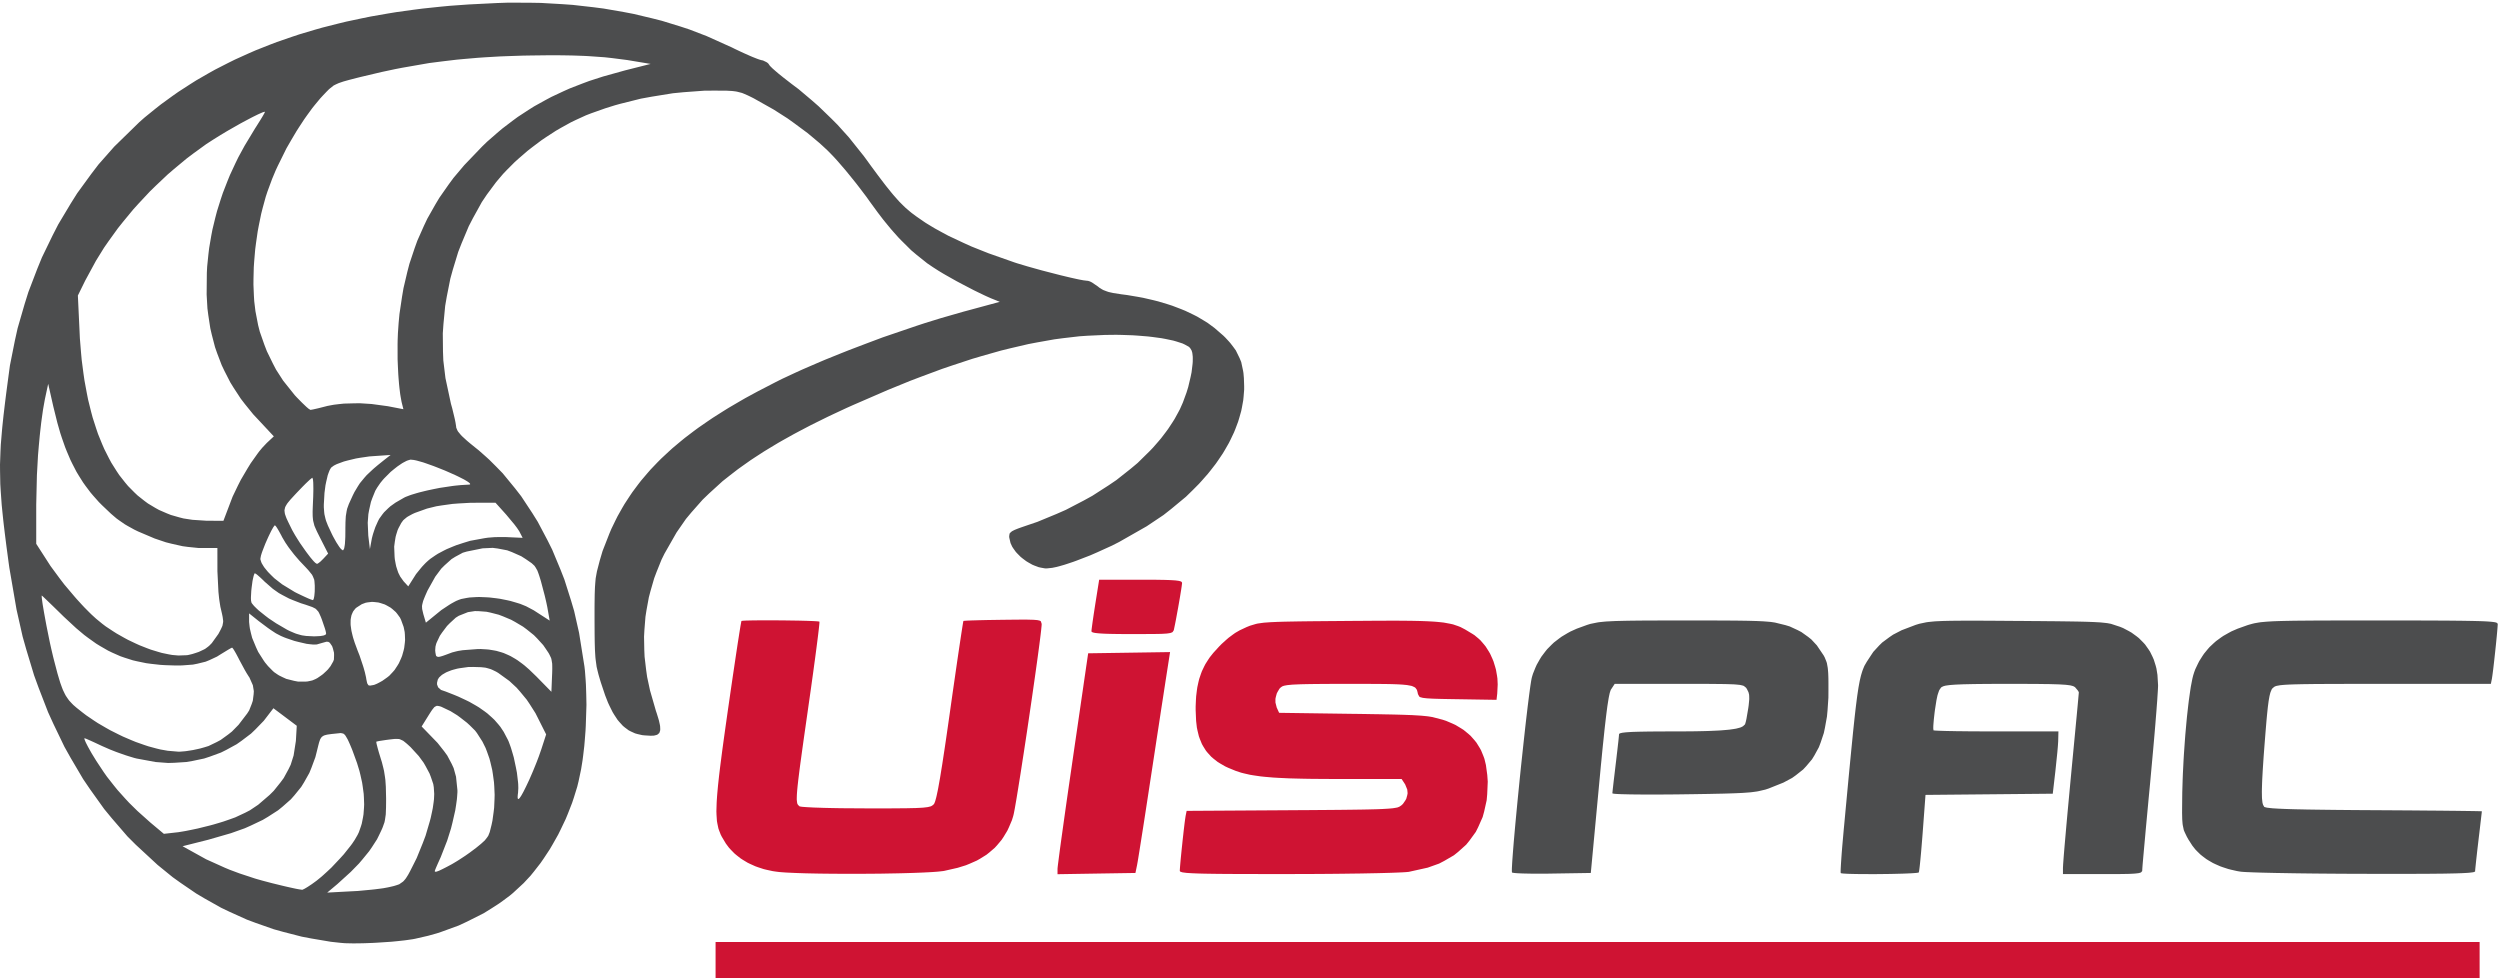
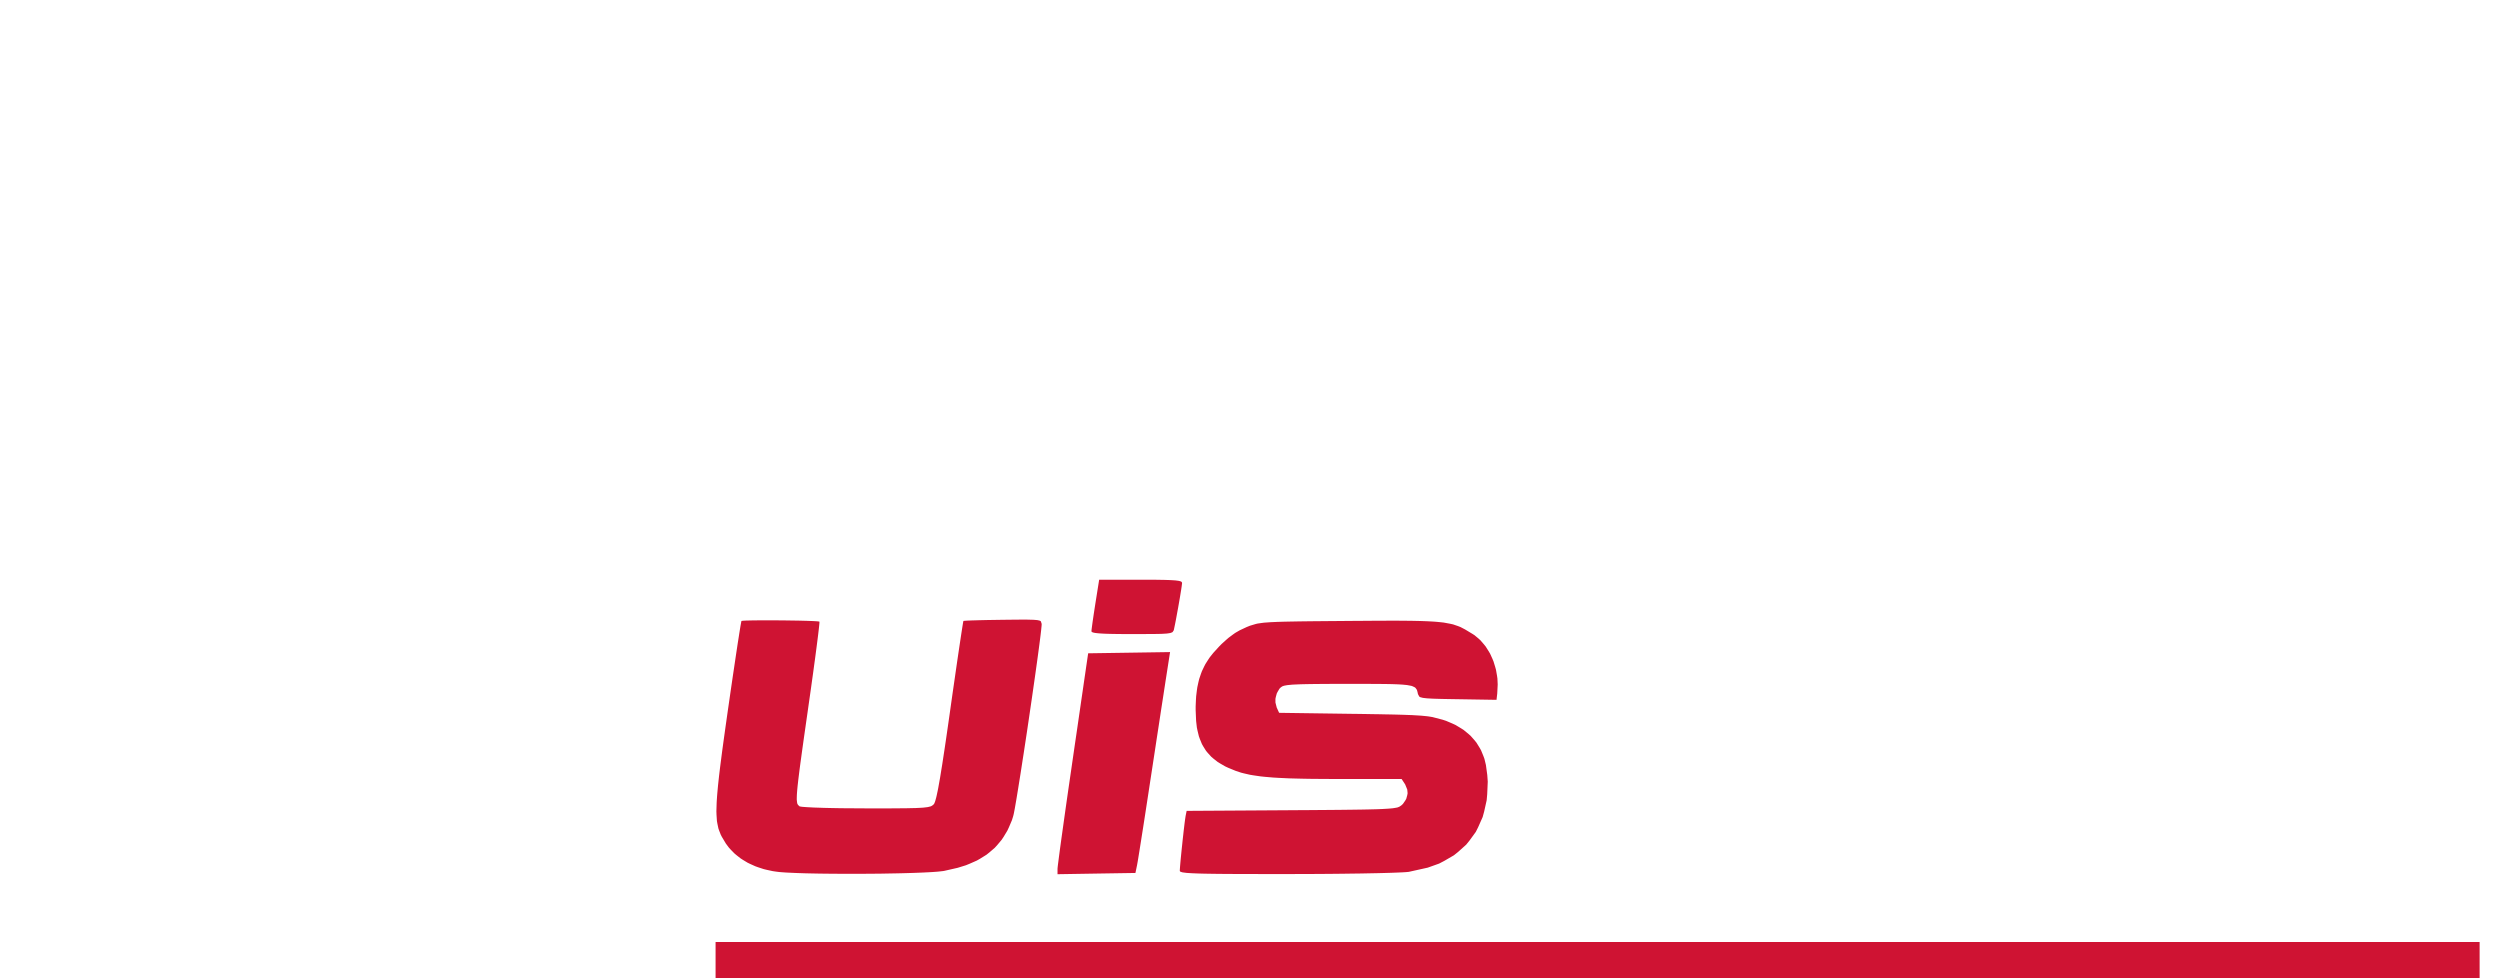
<svg xmlns="http://www.w3.org/2000/svg" width="1104" height="432" viewBox="0 0 1104 432">
  <g>
-     <path d="M 234.07,1.21 L 238.86,1.29 L 248.26,1.83 L 252.92,2.16 L 262.02,3.19 L 266.54,3.77 L 275.33,5.29 L 279.68,6.12 L 288.13,8.13 L 292.31,9.19 L 300.40,11.68 L 304.39,12.99 L 312.09,15.95 L 323.16,20.93 L 324.52,21.61 L 327.25,22.90 L 328.60,23.52 L 331.06,24.61 L 332.24,25.12 L 334.16,25.88 L 334.59,26.04 L 335.31,26.29 L 336.11,26.53 L 336.95,26.71 L 338.41,27.41 L 338.73,27.60 L 339.23,28.00 L 339.68,28.61 L 339.72,28.71 L 339.98,29.04 L 340.15,29.23 L 340.64,29.72 L 341.19,30.26 L 342.85,31.71 L 343.76,32.48 L 345.99,34.28 L 349.72,37.17 L 352.68,39.39 L 358.58,44.37 L 361.50,46.93 L 367.12,52.36 L 369.86,55.11 L 374.90,60.70 L 381.50,68.97 L 382.37,70.16 L 383.98,72.37 L 384.76,73.45 L 386.23,75.43 L 387.66,77.37 L 390.15,80.65 L 391.35,82.21 L 393.47,84.84 L 394.50,86.08 L 396.37,88.20 L 397.29,89.21 L 399.05,90.96 L 399.93,91.80 L 401.71,93.32 L 402.61,94.06 L 404.53,95.49 L 407.72,97.70 L 408.89,98.49 L 411.51,100.08 L 412.85,100.88 L 415.78,102.49 L 418.77,104.10 L 425.51,107.27 L 428.98,108.84 L 436.42,111.81 L 448.00,115.89 L 449.26,116.30 L 452.17,117.17 L 453.67,117.62 L 456.90,118.53 L 460.18,119.44 L 466.84,121.16 L 468.44,121.57 L 471.44,122.29 L 472.88,122.63 L 475.39,123.19 L 476.57,123.44 L 478.41,123.78 L 480.17,124.00 L 480.40,124.00 L 481.06,124.20 L 481.41,124.33 L 482.23,124.74 L 484.83,126.51 L 485.39,126.98 L 486.62,127.75 L 487.26,128.10 L 488.78,128.68 L 489.59,128.95 L 491.56,129.39 L 495.20,129.96 L 497.69,130.28 L 502.45,131.08 L 504.79,131.51 L 509.26,132.54 L 511.45,133.09 L 515.62,134.34 L 517.66,135.00 L 521.51,136.47 L 523.40,137.24 L 526.94,138.93 L 528.66,139.80 L 531.87,141.71 L 533.43,142.69 L 536.30,144.81 L 540.22,148.21 L 541.08,149.05 L 542.59,150.68 L 543.31,151.50 L 544.56,153.12 L 545.74,154.74 L 547.40,158.13 L 548.12,159.87 L 548.95,163.75 L 549.11,164.77 L 549.30,166.96 L 549.42,170.50 L 549.42,172.06 L 549.17,175.20 L 549.01,176.77 L 548.44,179.92 L 548.12,181.50 L 547.23,184.65 L 546.75,186.23 L 545.57,189.37 L 544.94,190.93 L 543.46,194.05 L 542.68,195.61 L 540.91,198.70 L 539.99,200.24 L 537.94,203.28 L 536.88,204.80 L 534.56,207.79 L 533.36,209.28 L 530.78,212.21 L 529.46,213.67 L 526.62,216.53 L 523.72,219.36 L 517.19,224.77 L 513.81,227.43 L 506.37,232.41 L 494.27,239.30 L 491.12,240.91 L 484.67,243.84 L 481.47,245.24 L 475.45,247.56 L 474.00,248.09 L 471.31,248.99 L 470.01,249.41 L 467.67,250.08 L 466.55,250.37 L 464.65,250.76 L 462.38,251.00 L 461.48,251.00 L 459.62,250.67 L 458.68,250.46 L 456.80,249.76 L 455.87,249.37 L 454.06,248.35 L 453.17,247.81 L 451.51,246.56 L 450.71,245.91 L 449.28,244.47 L 448.60,243.74 L 447.49,242.19 L 446.98,241.41 L 446.25,239.82 L 445.70,237.46 L 445.65,236.82 L 445.79,235.88 L 445.93,235.45 L 446.74,234.72 L 447.01,234.54 L 447.73,234.17 L 448.14,233.97 L 449.18,233.55 L 449.74,233.33 L 451.14,232.83 L 453.71,231.95 L 458.12,230.45 L 466.56,226.96 L 470.70,225.14 L 478.54,221.06 L 482.37,218.95 L 489.51,214.36 L 492.98,212.01 L 499.32,207.00 L 502.38,204.44 L 507.82,199.09 L 509.12,197.73 L 511.53,194.97 L 512.71,193.58 L 514.86,190.76 L 515.90,189.34 L 517.79,186.47 L 518.69,185.04 L 520.29,182.13 L 521.06,180.68 L 522.36,177.75 L 523.97,173.34 L 524.71,170.94 L 525.76,166.51 L 526.20,164.38 L 526.64,160.69 L 526.71,159.82 L 526.73,158.28 L 526.72,157.54 L 526.58,156.27 L 526.49,155.68 L 526.19,154.73 L 525.55,153.69 L 525.00,153.14 L 523.19,152.14 L 522.17,151.66 L 519.50,150.80 L 518.08,150.39 L 514.69,149.68 L 512.92,149.35 L 508.94,148.81 L 506.88,148.57 L 502.43,148.21 L 500.15,148.06 L 495.35,147.90 L 492.92,147.85 L 487.90,147.91 L 480.25,148.26 L 476.70,148.50 L 469.38,149.35 L 465.68,149.84 L 458.03,151.20 L 454.15,151.94 L 446.13,153.81 L 442.07,154.81 L 433.64,157.20 L 429.37,158.46 L 420.51,161.38 L 416.01,162.91 L 406.67,166.38 L 401.94,168.18 L 392.09,172.20 L 376.71,178.87 L 373.81,180.17 L 368.28,182.75 L 365.55,184.04 L 360.34,186.61 L 357.78,187.89 L 352.90,190.45 L 350.50,191.73 L 345.93,194.28 L 343.68,195.56 L 339.42,198.13 L 337.32,199.41 L 333.34,201.99 L 331.39,203.28 L 327.70,205.89 L 325.88,207.19 L 322.46,209.83 L 319.10,212.48 L 313.15,217.90 L 310.30,220.64 L 305.30,226.30 L 302.91,229.17 L 298.77,235.14 L 293.43,244.50 L 292.12,247.16 L 289.92,252.62 L 288.89,255.36 L 287.27,260.97 L 286.53,263.78 L 285.48,269.51 L 285.03,272.39 L 284.57,278.22 L 284.41,281.14 L 284.52,287.04 L 284.65,290.00 L 285.35,295.95 L 285.77,298.93 L 287.05,304.90 L 289.63,313.85 L 290.05,315.10 L 290.70,317.22 L 290.99,318.22 L 291.36,319.88 L 291.50,320.65 L 291.56,321.89 L 291.55,322.46 L 291.29,323.33 L 291.11,323.72 L 290.50,324.26 L 290.15,324.49 L 289.17,324.76 L 288.63,324.86 L 287.26,324.90 L 284.75,324.75 L 283.61,324.64 L 281.49,324.15 L 280.46,323.86 L 278.55,322.99 L 277.62,322.51 L 275.89,321.22 L 275.05,320.52 L 273.47,318.78 L 272.70,317.86 L 271.24,315.64 L 270.53,314.47 L 269.18,311.75 L 268.51,310.32 L 267.23,307.05 L 265.37,301.50 L 265.05,300.45 L 264.51,298.61 L 264.26,297.73 L 263.85,296.09 L 263.47,294.46 L 263.01,291.08 L 262.92,290.16 L 262.79,288.08 L 262.73,286.98 L 262.65,284.41 L 262.62,283.04 L 262.58,279.80 L 262.55,274.00 L 262.55,271.92 L 262.55,268.38 L 262.56,266.71 L 262.60,263.86 L 262.62,262.51 L 262.70,260.21 L 262.75,259.11 L 262.89,257.21 L 263.05,255.39 L 263.60,252.34 L 264.86,247.50 L 266.09,243.34 L 269.16,235.49 L 269.98,233.56 L 271.79,229.82 L 272.72,227.96 L 274.76,224.34 L 275.81,222.55 L 278.09,219.06 L 279.26,217.33 L 281.78,213.95 L 283.08,212.27 L 285.87,208.99 L 287.29,207.36 L 290.35,204.16 L 291.92,202.58 L 295.26,199.47 L 296.96,197.92 L 300.60,194.87 L 302.45,193.36 L 306.38,190.37 L 308.39,188.89 L 312.64,185.95 L 314.80,184.49 L 319.37,181.59 L 321.70,180.14 L 326.60,177.27 L 329.09,175.83 L 334.34,172.98 L 342.60,168.70 L 345.27,167.36 L 351.23,164.58 L 354.31,163.18 L 360.94,160.31 L 364.32,158.87 L 371.43,156.00 L 375.03,154.57 L 382.41,151.76 L 389.84,148.97 L 404.71,143.90 L 408.36,142.70 L 415.44,140.51 L 425.50,137.62 L 427.97,136.96 L 432.88,135.63 L 434.02,135.32 L 435.93,134.80 L 438.00,134.24 L 441.50,133.29 L 438.50,132.08 L 437.69,131.76 L 435.73,130.89 L 434.71,130.42 L 432.42,129.32 L 430.08,128.18 L 424.94,125.50 L 422.39,124.15 L 417.61,121.45 L 416.48,120.80 L 414.48,119.59 L 411.97,117.98 L 409.45,116.27 L 404.73,112.50 L 402.41,110.54 L 397.90,106.07 L 396.77,104.90 L 394.52,102.38 L 393.39,101.09 L 391.10,98.31 L 389.95,96.89 L 387.60,93.81 L 383.97,88.84 L 382.67,87.00 L 379.65,83.02 L 378.11,81.02 L 374.91,77.05 L 373.32,75.11 L 370.31,71.62 L 369.59,70.80 L 368.25,69.33 L 366.43,67.44 L 365.37,66.38 L 363.03,64.21 L 361.82,63.12 L 359.21,60.92 L 356.56,58.72 L 350.74,54.41 L 347.78,52.29 L 341.71,48.41 L 332.84,43.42 L 332.03,43.01 L 330.66,42.34 L 330.00,42.03 L 328.83,41.52 L 327.69,41.05 L 325.54,40.50 L 324.98,40.39 L 323.75,40.23 L 323.11,40.17 L 321.64,40.09 L 320.86,40.05 L 319.04,40.03 L 315.77,40.02 L 311.26,40.03 L 301.88,40.72 L 297.16,41.18 L 287.70,42.71 L 282.99,43.57 L 273.87,45.85 L 271.63,46.47 L 267.28,47.83 L 261.02,50.05 L 258.77,50.92 L 254.29,52.97 L 252.06,54.05 L 247.65,56.49 L 245.46,57.76 L 241.19,60.53 L 239.08,61.96 L 235.01,65.02 L 233.01,66.58 L 229.20,69.87 L 227.34,71.54 L 223.87,75.01 L 222.19,76.77 L 219.12,80.38 L 215.03,85.88 L 212.79,89.21 L 208.87,96.30 L 207.00,99.91 L 203.84,107.44 L 202.35,111.25 L 199.96,119.09 L 198.87,123.04 L 197.28,131.07 L 196.59,135.09 L 195.82,143.17 L 195.54,147.20 L 195.62,155.20 L 195.77,159.18 L 196.71,166.97 L 199.13,178.28 L 199.69,180.27 L 200.64,184.20 L 200.85,185.11 L 201.16,186.64 L 201.42,188.29 L 201.47,188.83 L 201.93,189.95 L 202.24,190.53 L 203.34,191.87 L 203.99,192.58 L 205.89,194.33 L 206.42,194.80 L 207.67,195.85 L 209.83,197.60 L 211.43,198.88 L 214.53,201.62 L 216.06,203.01 L 219.04,205.98 L 221.99,209.00 L 227.48,215.69 L 230.16,219.14 L 235.08,226.60 L 237.47,230.43 L 241.78,238.58 L 243.85,242.73 L 247.49,251.47 L 249.23,255.91 L 252.16,265.15 L 253.54,269.82 L 255.72,279.47 L 258.09,294.30 L 258.31,296.21 L 258.62,300.33 L 258.75,302.43 L 258.89,306.83 L 258.98,311.28 L 258.68,320.48 L 258.56,322.76 L 258.21,327.24 L 258.02,329.45 L 257.52,333.71 L 257.25,335.79 L 256.62,339.69 L 255.50,345.00 L 254.91,347.41 L 253.42,352.22 L 252.62,354.62 L 250.77,359.35 L 249.80,361.70 L 247.61,366.29 L 246.49,368.56 L 244.02,372.93 L 242.76,375.08 L 240.06,379.17 L 238.68,381.16 L 235.78,384.88 L 234.31,386.69 L 231.26,389.97 L 226.55,394.33 L 225.09,395.54 L 221.97,397.86 L 220.37,399.00 L 217.02,401.16 L 213.61,403.28 L 206.28,406.97 L 202.56,408.71 L 194.85,411.52 L 192.92,412.16 L 189.05,413.24 L 183.26,414.57 L 182.29,414.75 L 179.89,415.10 L 178.63,415.27 L 175.79,415.58 L 172.87,415.87 L 166.43,416.29 L 164.83,416.38 L 161.71,416.50 L 160.17,416.55 L 157.30,416.59 L 155.91,416.60 L 153.47,416.55 L 152.33,416.52 L 150.50,416.37 L 146.10,415.89 L 137.52,414.44 L 133.27,413.63 L 125.00,411.50 L 120.91,410.36 L 112.95,407.57 L 109.02,406.10 L 101.38,402.65 L 97.60,400.84 L 90.29,396.73 L 86.68,394.59 L 79.69,389.82 L 76.24,387.35 L 69.58,381.93 L 59.98,373.05 L 56.28,369.35 L 49.38,361.35 L 46.01,357.26 L 39.76,348.52 L 36.72,344.05 L 31.15,334.59 L 28.45,329.77 L 23.57,319.63 L 21.22,314.48 L 17.05,303.70 L 15.06,298.24 L 11.62,286.86 L 9.99,281.10 L 7.30,269.17 L 4.12,250.67 L 3.78,248.24 L 3.18,243.73 L 2.88,241.53 L 2.36,237.42 L 2.11,235.41 L 1.66,231.66 L 1.45,229.82 L 1.09,226.35 L 0.75,222.95 L 0.31,216.78 L 0.13,213.76 L 0.02,208.01 L 0.00,205.14 L 0.21,199.34 L 0.35,196.39 L 0.88,190.07 L 1.03,188.44 L 1.39,185.00 L 1.58,183.25 L 2.02,179.53 L 2.25,177.62 L 2.76,173.55 L 3.63,167.00 L 4.38,161.41 L 6.57,150.41 L 7.78,144.95 L 10.87,134.28 L 12.52,129.00 L 16.45,118.74 L 18.52,113.67 L 23.26,103.90 L 25.73,99.08 L 31.24,89.87 L 34.08,85.35 L 40.32,76.79 L 43.52,72.60 L 50.44,64.76 L 61.55,53.92 L 63.86,51.88 L 68.67,47.98 L 71.11,46.06 L 76.16,42.39 L 78.72,40.59 L 84.02,37.16 L 86.70,35.47 L 92.25,32.27 L 95.05,30.71 L 100.84,27.75 L 103.77,26.30 L 109.81,23.57 L 112.86,22.24 L 119.14,19.75 L 122.31,18.54 L 128.84,16.29 L 132.13,15.19 L 138.90,13.17 L 142.31,12.20 L 149.33,10.42 L 152.86,9.56 L 160.12,8.02 L 163.77,7.28 L 171.27,5.97 L 175.05,5.35 L 182.79,4.28 L 186.69,3.78 L 194.66,2.94 L 198.68,2.56 L 206.90,1.97 L 219.50,1.34 L 224.42,1.17 M 174.38,326.31 L 173.44,326.40 L 171.74,326.60 L 170.30,326.79 L 167.95,327.15 L 167.44,327.23 L 166.72,327.38 L 166.19,327.53 L 166.15,327.57 L 166.25,328.21 L 166.33,328.62 L 166.65,329.87 L 166.83,330.56 L 167.31,332.27 L 168.19,335.14 L 168.63,336.55 L 169.29,339.16 L 169.59,340.45 L 170.00,343.07 L 170.18,344.41 L 170.38,347.36 L 170.50,352.52 L 170.50,353.67 L 170.48,355.64 L 170.47,356.57 L 170.41,358.16 L 170.35,359.67 L 170.01,361.99 L 169.79,363.10 L 169.04,365.21 L 168.82,365.76 L 168.28,366.96 L 167.29,369.02 L 166.48,370.65 L 164.23,374.13 L 163.02,375.89 L 160.05,379.53 L 158.49,381.36 L 154.91,385.02 L 149.00,390.39 L 144.50,394.17 L 155.12,393.60 L 158.04,393.45 L 164.20,392.87 L 165.65,392.71 L 168.19,392.39 L 169.37,392.22 L 171.12,391.90 L 171.97,391.72 L 173.40,391.39 L 174.08,391.22 L 175.21,390.87 L 176.28,390.50 L 177.85,389.41 L 178.22,389.09 L 178.92,388.28 L 179.26,387.84 L 179.96,386.74 L 180.32,386.15 L 181.10,384.70 L 182.44,382.06 L 184.02,378.90 L 186.69,372.33 L 187.93,369.05 L 189.79,362.73 L 190.20,361.19 L 190.83,358.27 L 191.12,356.84 L 191.50,354.19 L 191.65,352.91 L 191.75,350.62 L 191.56,347.65 L 191.33,346.23 L 190.29,343.15 L 189.69,341.59 L 188.00,338.42 L 187.10,336.85 L 184.93,333.88 L 181.31,329.93 L 180.78,329.44 L 179.90,328.64 L 179.47,328.27 L 178.75,327.68 L 178.05,327.13 L 176.85,326.57 L 176.24,326.35 L 174.79,326.30 M 149.29,323.84 L 147.37,324.04 L 146.48,324.13 L 145.09,324.32 L 144.44,324.42 L 143.47,324.67 L 143.02,324.82 L 142.36,325.23 L 142.06,325.46 L 141.61,326.10 L 141.40,326.46 L 141.06,327.41 L 140.89,327.94 L 140.54,329.28 L 139.91,331.84 L 139.27,334.37 L 137.54,339.04 L 136.61,341.32 L 134.27,345.48 L 133.02,347.50 L 130.02,351.20 L 128.44,352.99 L 124.74,356.25 L 122.80,357.83 L 118.35,360.69 L 116.03,362.07 L 110.80,364.56 L 108.08,365.77 L 102.01,367.93 L 91.93,370.84 L 80.62,373.69 L 87.06,377.26 L 91.03,379.46 L 99.32,383.20 L 101.43,384.08 L 105.77,385.70 L 112.50,387.92 L 113.26,388.15 L 115.04,388.65 L 115.96,388.91 L 117.97,389.44 L 120.01,389.98 L 124.25,391.02 L 125.29,391.27 L 127.24,391.72 L 128.19,391.93 L 129.88,392.30 L 130.68,392.47 L 131.98,392.71 L 133.37,392.92 L 133.49,392.93 L 134.08,392.67 L 134.42,392.51 L 135.38,391.95 L 135.89,391.64 L 137.08,390.85 L 137.70,390.44 L 139.00,389.50 L 139.86,388.87 L 141.67,387.39 L 142.58,386.61 L 144.47,384.89 L 146.36,383.12 L 150.04,379.22 L 151.82,377.26 L 154.83,373.48 L 155.51,372.57 L 156.64,370.89 L 157.92,368.67 L 158.48,367.51 L 159.35,365.02 L 159.75,363.74 L 160.29,361.03 L 160.52,359.64 L 160.74,356.72 L 160.81,355.24 L 160.70,352.13 L 160.61,350.56 L 160.17,347.29 L 159.92,345.63 L 159.16,342.21 L 158.74,340.49 L 157.66,336.94 L 155.68,331.50 L 155.36,330.69 L 154.78,329.30 L 154.50,328.64 L 154.00,327.52 L 153.51,326.48 L 152.71,325.11 L 152.32,324.53 L 151.61,323.95 L 150.48,323.71 M 871.21,274.09 L 874.26,274.10 L 875.84,274.10 L 879.32,274.12 L 881.12,274.13 L 885.08,274.16 L 891.58,274.21 L 893.95,274.22 L 898.27,274.26 L 900.36,274.27 L 904.15,274.31 L 905.99,274.32 L 909.30,274.36 L 910.90,274.38 L 913.77,274.42 L 915.15,274.44 L 917.61,274.48 L 918.80,274.51 L 920.90,274.56 L 921.90,274.59 L 923.68,274.66 L 924.53,274.69 L 926.02,274.77 L 927.45,274.85 L 929.63,275.07 L 930.64,275.19 L 932.21,275.49 L 936.18,276.79 L 937.56,277.35 L 940.07,278.67 L 941.29,279.37 L 943.47,280.95 L 944.52,281.78 L 946.36,283.62 L 947.24,284.57 L 948.73,286.67 L 949.44,287.75 L 950.59,290.09 L 951.12,291.30 L 951.93,293.88 L 952.28,295.21 L 952.73,298.03 L 953.00,302.52 L 953.00,302.95 L 952.93,304.52 L 952.88,305.41 L 952.72,307.83 L 952.64,309.14 L 952.40,312.29 L 952.28,313.95 L 951.97,317.72 L 951.82,319.67 L 951.46,323.94 L 951.27,326.13 L 950.86,330.78 L 949.51,345.59 L 949.27,348.13 L 948.80,353.04 L 948.58,355.46 L 948.15,360.06 L 947.94,362.31 L 947.55,366.49 L 947.37,368.52 L 947.04,372.17 L 946.88,373.92 L 946.61,376.95 L 946.48,378.37 L 946.28,380.66 L 946.19,381.70 L 946.08,383.15 L 946.01,384.25 L 946.00,384.65 L 945.52,385.20 L 945.32,385.32 L 944.68,385.51 L 944.31,385.59 L 943.25,385.72 L 942.66,385.78 L 941.07,385.87 L 940.20,385.91 L 937.98,385.95 L 936.79,385.97 L 933.85,385.99 L 928.50,386.00 L 911.00,386.00 L 911.00,383.35 L 911.02,382.81 L 911.04,382.51 L 911.08,381.70 L 911.14,380.83 L 911.33,378.29 L 911.44,376.89 L 911.74,373.31 L 911.91,371.40 L 912.31,366.84 L 912.52,364.44 L 913.02,358.92 L 913.29,356.04 L 913.89,349.60 L 914.20,346.27 L 914.89,338.95 L 916.03,327.00 L 916.30,324.18 L 916.79,318.99 L 916.91,317.74 L 917.13,315.44 L 917.23,314.33 L 917.42,312.32 L 917.51,311.36 L 917.66,309.71 L 917.73,308.94 L 917.84,307.70 L 917.89,307.14 L 917.96,306.38 L 918.00,305.82 L 918.00,305.63 L 917.54,304.88 L 916.43,303.57 L 916.26,303.40 L 915.76,303.12 L 915.47,302.98 L 914.64,302.76 L 914.16,302.65 L 912.86,302.48 L 912.13,302.40 L 910.22,302.28 L 909.18,302.22 L 906.53,302.14 L 905.10,302.10 L 901.58,302.06 L 899.70,302.03 L 895.18,302.01 L 893.98,302.01 L 891.37,302.00 L 887.12,302.00 L 884.39,302.00 L 879.63,302.01 L 877.37,302.02 L 873.48,302.06 L 871.64,302.08 L 868.54,302.15 L 867.08,302.18 L 864.67,302.28 L 863.55,302.33 L 861.77,302.46 L 860.94,302.53 L 859.69,302.70 L 859.12,302.79 L 858.31,303.00 L 857.52,303.36 L 857.17,303.62 L 856.58,304.46 L 856.30,304.95 L 855.81,306.36 L 855.57,307.15 L 855.13,309.26 L 854.49,313.36 L 854.33,314.55 L 854.08,316.76 L 853.97,317.81 L 853.82,319.61 L 853.76,320.44 L 853.73,321.62 L 853.83,322.50 L 853.87,322.53 L 854.49,322.60 L 854.89,322.63 L 856.18,322.69 L 856.91,322.72 L 858.80,322.78 L 859.81,322.81 L 862.22,322.85 L 863.48,322.88 L 866.33,322.91 L 867.80,322.93 L 871.01,322.96 L 881.67,323.00 L 909.00,323.00 L 908.91,326.75 L 908.90,327.27 L 908.79,329.00 L 908.72,329.95 L 908.51,332.34 L 907.66,340.50 L 906.50,350.50 L 850.30,351.03 L 849.05,367.77 L 848.87,370.07 L 848.52,374.32 L 848.35,376.36 L 848.03,379.80 L 847.95,380.60 L 847.81,381.96 L 847.74,382.61 L 847.61,383.64 L 847.55,384.11 L 847.45,384.76 L 847.34,385.25 L 847.31,385.30 L 846.88,385.39 L 846.61,385.44 L 845.75,385.52 L 845.27,385.56 L 844.05,385.64 L 843.39,385.67 L 841.86,385.74 L 840.27,385.80 L 836.43,385.90 L 834.45,385.94 L 830.22,385.99 L 828.11,386.01 L 824.00,386.00 L 822.01,386.00 L 818.53,385.94 L 817.72,385.92 L 816.31,385.88 L 815.65,385.85 L 814.57,385.79 L 814.08,385.76 L 813.39,385.68 L 813.11,385.64 L 812.88,385.55 L 812.85,385.52 L 812.83,385.08 L 812.82,384.80 L 812.85,383.89 L 812.87,383.39 L 812.94,382.08 L 812.98,381.38 L 813.09,379.71 L 813.15,378.84 L 813.29,376.87 L 813.37,375.85 L 813.55,373.64 L 814.20,366.30 L 814.41,364.11 L 814.80,359.93 L 814.99,357.87 L 815.36,353.96 L 815.72,350.11 L 816.37,343.18 L 816.69,339.84 L 817.27,333.86 L 817.55,330.98 L 818.06,325.86 L 818.30,323.40 L 818.76,319.07 L 818.98,316.99 L 819.39,313.36 L 819.60,311.63 L 819.98,308.62 L 820.17,307.19 L 820.54,304.72 L 820.72,303.55 L 821.09,301.54 L 821.27,300.59 L 821.65,298.97 L 821.84,298.20 L 822.24,296.87 L 822.44,296.24 L 822.87,295.13 L 823.31,294.07 L 824.36,292.25 L 826.26,289.35 L 827.27,287.84 L 829.81,285.08 L 831.16,283.75 L 834.35,281.38 L 836.01,280.25 L 839.76,278.31 L 845.95,275.95 L 847.54,275.46 L 850.58,274.82 L 851.43,274.69 L 853.48,274.48 L 854.58,274.38 L 857.35,274.25 L 858.11,274.22 L 859.80,274.18 L 860.68,274.16 L 862.66,274.13 L 863.68,274.11 L 865.98,274.10 L 867.17,274.09 L 869.83,274.09 M 1059.09,274.00 L 1061.60,274.00 L 1066.23,274.01 L 1068.47,274.01 L 1072.57,274.03 L 1074.55,274.03 L 1078.15,274.05 L 1079.90,274.06 L 1083.04,274.08 L 1084.55,274.10 L 1087.26,274.13 L 1088.56,274.15 L 1090.86,274.19 L 1091.96,274.21 L 1093.89,274.26 L 1094.81,274.28 L 1096.39,274.34 L 1097.15,274.37 L 1098.42,274.44 L 1099.02,274.48 L 1100.01,274.56 L 1100.47,274.61 L 1101.21,274.70 L 1101.88,274.80 L 1102.61,275.04 L 1103.00,275.46 L 1103.00,275.75 L 1102.91,277.06 L 1102.85,277.81 L 1102.67,279.86 L 1102.57,280.95 L 1102.32,283.48 L 1102.19,284.78 L 1101.90,287.51 L 1101.75,288.88 L 1101.46,291.55 L 1101.31,292.86 L 1101.04,295.21 L 1100.90,296.32 L 1100.67,298.07 L 1100.42,299.75 L 1099.96,302.00 L 1049.81,302.00 L 1044.64,302.00 L 1042.14,302.00 L 1037.60,302.01 L 1035.40,302.01 L 1031.44,302.02 L 1029.53,302.03 L 1026.10,302.04 L 1024.46,302.05 L 1021.53,302.07 L 1020.13,302.09 L 1017.66,302.12 L 1016.47,302.14 L 1014.42,302.19 L 1013.44,302.21 L 1011.75,302.27 L 1010.95,302.30 L 1009.60,302.37 L 1008.96,302.41 L 1007.89,302.50 L 1006.89,302.60 L 1005.58,302.84 L 1005.01,302.97 L 1004.31,303.30 L 1003.59,303.91 L 1003.25,304.28 L 1002.68,305.63 L 1002.55,306.03 L 1002.29,307.06 L 1002.17,307.61 L 1001.93,308.98 L 1001.81,309.71 L 1001.58,311.47 L 1001.46,312.40 L 1001.23,314.61 L 1001.11,315.77 L 1000.86,318.47 L 1000.47,323.16 L 1000.35,324.69 L 1000.12,327.57 L 1000.01,328.97 L 999.81,331.58 L 999.62,334.13 L 999.33,338.50 L 999.20,340.57 L 999.01,344.05 L 998.94,345.68 L 998.86,348.37 L 998.84,349.62 L 998.87,351.61 L 998.90,352.53 L 999.04,353.91 L 999.12,354.54 L 999.37,355.41 L 999.85,356.25 L 999.97,356.37 L 1000.73,356.58 L 1001.20,356.68 L 1002.75,356.86 L 1003.64,356.95 L 1006.10,357.10 L 1006.78,357.13 L 1008.32,357.20 L 1009.12,357.23 L 1010.93,357.29 L 1011.87,357.32 L 1013.96,357.38 L 1015.04,357.40 L 1017.43,357.45 L 1018.66,357.48 L 1021.35,357.52 L 1022.73,357.54 L 1025.75,357.58 L 1027.30,357.60 L 1030.65,357.64 L 1032.36,357.66 L 1036.07,357.69 L 1037.96,357.71 L 1042.03,357.74 L 1048.55,357.78 L 1051.81,357.80 L 1058.08,357.84 L 1061.16,357.86 L 1066.97,357.90 L 1069.81,357.93 L 1075.03,357.97 L 1077.56,357.99 L 1082.06,358.04 L 1084.21,358.06 L 1087.86,358.11 L 1089.57,358.13 L 1092.25,358.17 L 1092.85,358.18 L 1093.85,358.20 L 1094.32,358.21 L 1095.02,358.23 L 1095.34,358.24 L 1095.75,358.25 L 1095.99,358.28 L 1095.99,358.29 L 1095.96,358.58 L 1095.94,358.76 L 1095.87,359.35 L 1095.79,360.01 L 1095.55,362.11 L 1095.41,363.26 L 1095.08,366.13 L 1094.50,371.00 L 1094.30,372.72 L 1093.92,375.95 L 1093.75,377.51 L 1093.45,380.20 L 1093.32,381.44 L 1093.13,383.28 L 1093.09,383.67 L 1093.04,384.24 L 1093.01,384.75 L 1093.01,384.87 L 1092.48,385.09 L 1092.12,385.19 L 1090.76,385.36 L 1089.97,385.44 L 1087.65,385.57 L 1087.00,385.60 L 1085.50,385.65 L 1084.71,385.68 L 1082.92,385.72 L 1081.99,385.74 L 1079.89,385.78 L 1078.80,385.80 L 1076.38,385.82 L 1075.13,385.84 L 1072.36,385.86 L 1070.94,385.87 L 1067.81,385.88 L 1066.20,385.89 L 1062.70,385.90 L 1060.90,385.90 L 1057.00,385.90 L 1055.00,385.90 L 1050.70,385.90 L 1043.75,385.88 L 1040.36,385.88 L 1033.75,385.84 L 1030.48,385.82 L 1024.21,385.77 L 1021.13,385.74 L 1015.36,385.67 L 1012.55,385.63 L 1007.42,385.54 L 1004.95,385.50 L 1000.61,385.40 L 998.56,385.35 L 995.16,385.24 L 994.38,385.21 L 993.02,385.15 L 992.37,385.13 L 991.29,385.07 L 990.79,385.04 L 990.02,384.98 L 989.68,384.95 L 989.23,384.89 L 987.86,384.66 L 985.27,384.07 L 984.00,383.75 L 981.62,382.97 L 980.46,382.56 L 978.29,381.60 L 977.23,381.10 L 975.27,379.96 L 974.32,379.37 L 972.57,378.05 L 971.72,377.37 L 970.19,375.87 L 969.45,375.10 L 968.13,373.42 L 966.39,370.71 L 965.69,369.45 L 964.76,367.51 L 964.36,366.55 L 963.92,364.44 L 963.83,363.85 L 963.72,362.47 L 963.67,361.73 L 963.63,359.95 L 963.61,359.00 L 963.62,356.69 L 963.66,352.50 L 963.69,349.84 L 963.86,344.26 L 963.97,341.45 L 964.26,335.72 L 964.43,332.86 L 964.83,327.21 L 965.04,324.42 L 965.52,319.07 L 965.77,316.45 L 966.31,311.62 L 966.59,309.30 L 967.17,305.21 L 967.46,303.29 L 968.06,300.17 L 968.21,299.47 L 968.51,298.27 L 968.96,296.84 L 969.44,295.54 L 970.59,293.12 L 971.19,291.94 L 972.57,289.75 L 973.29,288.68 L 974.91,286.70 L 975.75,285.74 L 977.63,283.98 L 978.60,283.12 L 980.73,281.56 L 981.83,280.81 L 984.23,279.45 L 985.46,278.79 L 988.13,277.63 L 992.44,276.09 L 993.25,275.84 L 994.78,275.42 L 995.57,275.23 L 997.34,274.92 L 998.30,274.77 L 1000.72,274.55 L 1001.39,274.50 L 1002.91,274.41 L 1003.71,274.36 L 1005.53,274.29 L 1006.48,274.26 L 1008.65,274.20 L 1009.79,274.18 L 1012.36,274.13 L 1013.71,274.11 L 1016.73,274.08 L 1018.31,274.07 L 1021.84,274.04 L 1023.67,274.03 L 1027.75,274.02 L 1029.86,274.01 L 1034.55,274.01 L 1036.97,274.00 L 1042.31,274.00 L 1051.11,274.00 L 1053.91,274.00 M 750.66,274.00 L 752.60,274.00 L 756.13,274.01 L 757.84,274.01 L 760.95,274.03 L 762.46,274.03 L 765.18,274.05 L 766.50,274.06 L 768.87,274.09 L 770.02,274.11 L 772.07,274.14 L 773.06,274.17 L 774.83,274.22 L 775.68,274.24 L 777.20,274.31 L 778.67,274.38 L 780.99,274.56 L 782.08,274.66 L 783.86,274.93 L 788.46,276.06 L 790.35,276.64 L 793.81,278.24 L 795.48,279.11 L 798.45,281.23 L 799.87,282.36 L 802.31,284.98 L 805.32,289.43 L 805.79,290.31 L 806.46,291.95 L 806.75,292.80 L 807.11,294.80 L 807.18,295.35 L 807.29,296.62 L 807.34,297.29 L 807.40,298.86 L 807.42,299.68 L 807.44,301.61 L 807.44,305.00 L 807.42,308.10 L 807.04,313.73 L 806.78,316.45 L 805.90,321.35 L 805.40,323.71 L 803.99,327.94 L 803.21,329.98 L 801.24,333.59 L 800.18,335.32 L 797.62,338.36 L 796.26,339.81 L 793.08,342.33 L 791.41,343.53 L 787.57,345.59 L 781.04,348.20 L 779.55,348.69 L 776.63,349.37 L 775.84,349.52 L 773.99,349.77 L 773.01,349.89 L 770.63,350.07 L 769.34,350.16 L 766.20,350.30 L 765.35,350.33 L 763.48,350.39 L 762.51,350.42 L 760.38,350.48 L 759.27,350.50 L 756.84,350.55 L 755.59,350.58 L 752.84,350.63 L 751.42,350.65 L 748.32,350.70 L 743.25,350.77 L 741.10,350.80 L 736.97,350.84 L 734.94,350.85 L 731.12,350.87 L 729.25,350.87 L 725.81,350.86 L 724.15,350.85 L 721.19,350.82 L 719.77,350.80 L 717.37,350.74 L 716.24,350.72 L 714.48,350.64 L 713.69,350.60 L 712.65,350.51 L 712.02,350.35 L 712.02,350.29 L 712.05,349.93 L 712.08,349.72 L 712.14,349.07 L 712.22,348.36 L 712.46,346.22 L 712.59,345.06 L 712.93,342.23 L 713.49,337.50 L 713.69,335.85 L 714.05,332.74 L 714.23,331.24 L 714.52,328.66 L 714.66,327.46 L 714.84,325.68 L 714.88,325.30 L 714.93,324.75 L 714.97,324.25 L 714.97,324.13 L 715.25,323.92 L 715.43,323.82 L 716.12,323.65 L 716.52,323.57 L 717.68,323.43 L 718.32,323.37 L 720.00,323.26 L 720.91,323.21 L 723.18,323.14 L 724.40,323.11 L 727.31,323.06 L 728.85,323.04 L 732.47,323.01 L 738.75,322.99 L 741.56,322.99 L 746.52,322.96 L 748.89,322.93 L 753.01,322.84 L 754.98,322.78 L 758.33,322.63 L 759.91,322.54 L 762.55,322.32 L 763.79,322.20 L 765.79,321.91 L 766.72,321.75 L 768.14,321.38 L 768.79,321.18 L 769.69,320.72 L 770.54,319.93 L 770.63,319.79 L 770.85,319.05 L 770.97,318.62 L 771.24,317.40 L 772.04,312.72 L 772.21,311.50 L 772.40,309.58 L 772.47,308.70 L 772.44,307.32 L 772.39,306.68 L 772.12,305.65 L 771.43,304.26 L 771.06,303.70 L 770.13,302.95 L 769.81,302.80 L 768.81,302.55 L 768.24,302.44 L 766.58,302.28 L 765.64,302.21 L 763.08,302.12 L 762.37,302.10 L 760.75,302.07 L 759.90,302.06 L 757.97,302.04 L 756.96,302.03 L 754.70,302.01 L 753.52,302.01 L 750.89,302.00 L 749.53,302.00 L 746.51,302.00 L 741.50,302.00 L 713.05,302.00 L 711.46,304.42 L 711.31,304.65 L 711.01,305.53 L 710.85,306.05 L 710.52,307.58 L 710.36,308.43 L 710.00,310.68 L 709.81,311.90 L 709.41,314.96 L 709.21,316.59 L 708.75,320.53 L 708.52,322.61 L 708.01,327.51 L 707.87,328.80 L 707.59,331.57 L 707.45,332.98 L 707.16,336.02 L 707.00,337.57 L 706.69,340.88 L 706.19,346.17 L 702.50,385.50 L 685.32,385.77 L 682.96,385.81 L 678.62,385.82 L 676.54,385.81 L 673.06,385.74 L 672.27,385.72 L 670.90,385.66 L 670.26,385.63 L 669.24,385.55 L 668.77,385.51 L 668.15,385.42 L 667.89,385.38 L 667.71,385.27 L 667.68,385.22 L 667.65,384.90 L 667.64,384.70 L 667.64,384.10 L 667.65,383.43 L 667.76,381.32 L 667.83,380.16 L 668.05,377.17 L 668.17,375.58 L 668.47,371.86 L 668.64,369.93 L 669.02,365.63 L 669.22,363.42 L 669.67,358.68 L 670.13,353.86 L 671.16,343.53 L 671.69,338.36 L 672.78,328.21 L 673.05,325.75 L 673.57,321.04 L 673.83,318.74 L 674.33,314.49 L 674.57,312.44 L 675.03,308.79 L 675.25,307.05 L 675.64,304.15 L 675.83,302.80 L 676.14,300.80 L 676.22,300.36 L 676.35,299.67 L 676.52,298.95 L 676.95,297.54 L 678.02,294.88 L 678.60,293.58 L 679.97,291.15 L 680.70,289.96 L 682.37,287.75 L 683.24,286.67 L 685.20,284.69 L 686.21,283.73 L 688.47,281.99 L 689.63,281.14 L 692.17,279.62 L 693.47,278.90 L 696.30,277.62 L 700.86,275.96 L 702.31,275.51 L 705.32,274.90 L 706.17,274.76 L 708.20,274.55 L 709.30,274.45 L 712.03,274.31 L 713.50,274.24 L 717.18,274.15 L 718.17,274.13 L 720.38,274.09 L 721.52,274.08 L 724.06,274.05 L 725.37,274.04 L 728.26,274.03 L 729.75,274.02 L 733.03,274.01 L 734.73,274.01 L 738.43,274.00 L 744.50,274.00 L 746.68,274.00 M 192.15,312.04 L 191.77,312.30 L 190.91,313.37 L 190.68,313.69 L 190.14,314.50 L 189.20,315.99 L 186.20,320.81 L 191.39,326.17 L 193.24,328.08 L 196.17,331.79 L 197.51,333.64 L 199.47,337.33 L 200.33,339.19 L 201.38,342.99 L 202.00,348.95 L 202.00,349.87 L 201.85,351.98 L 201.75,353.06 L 201.42,355.44 L 201.04,357.86 L 199.83,363.18 L 199.16,365.86 L 197.48,371.20 L 194.63,378.50 L 194.27,379.29 L 193.61,380.76 L 193.29,381.47 L 192.77,382.67 L 192.53,383.22 L 192.21,384.02 L 192.00,384.62 L 192.00,384.82 L 192.31,384.96 L 192.53,384.98 L 193.39,384.70 L 193.91,384.50 L 195.50,383.74 L 195.95,383.51 L 197.01,382.97 L 197.57,382.68 L 198.86,381.99 L 199.64,381.57 L 201.50,380.46 L 202.46,379.87 L 204.51,378.53 L 205.54,377.85 L 207.53,376.45 L 210.19,374.46 L 210.83,373.94 L 211.92,373.05 L 212.44,372.62 L 213.29,371.85 L 214.10,371.11 L 215.16,369.75 L 215.63,369.05 L 216.27,367.44 L 217.08,364.22 L 217.47,362.35 L 217.99,358.57 L 218.21,356.68 L 218.38,352.89 L 218.43,351.00 L 218.27,347.27 L 218.14,345.42 L 217.65,341.82 L 217.37,340.04 L 216.57,336.63 L 216.13,334.96 L 215.02,331.82 L 214.43,330.29 L 213.03,327.47 L 210.61,323.70 L 209.79,322.62 L 207.46,320.31 L 206.21,319.16 L 203.35,316.93 L 201.90,315.86 L 198.95,314.04 L 194.91,312.12 L 194.27,311.90 L 193.34,311.72 L 192.90,311.69 M 118.15,316.13 L 116.49,318.29 L 112.78,322.12 L 110.86,323.96 L 106.66,327.14 L 104.51,328.65 L 99.92,331.16 L 97.57,332.33 L 92.64,334.14 L 90.14,334.96 L 84.95,336.05 L 82.32,336.50 L 76.94,336.85 L 74.23,336.93 L 68.72,336.51 L 60.41,334.98 L 59.32,334.71 L 56.76,333.93 L 55.44,333.51 L 52.66,332.54 L 51.28,332.04 L 48.63,331.00 L 45.15,329.48 L 44.14,329.01 L 42.26,328.13 L 41.36,327.71 L 39.83,327.02 L 39.13,326.71 L 38.12,326.27 L 37.38,326.00 L 37.27,326.00 L 37.31,326.39 L 37.37,326.64 L 37.71,327.47 L 37.91,327.93 L 38.51,329.11 L 38.83,329.73 L 39.63,331.17 L 40.47,332.66 L 42.54,336.04 L 45.83,341.00 L 47.24,343.00 L 50.33,346.93 L 51.91,348.88 L 55.31,352.67 L 57.05,354.54 L 60.71,358.14 L 66.43,363.25 L 72.36,368.22 L 78.04,367.58 L 78.82,367.49 L 80.95,367.14 L 82.08,366.94 L 84.68,366.42 L 87.34,365.86 L 92.70,364.53 L 94.30,364.10 L 97.24,363.23 L 98.67,362.79 L 101.30,361.88 L 103.87,360.96 L 108.26,358.91 L 110.35,357.83 L 114.02,355.37 L 119.06,351.04 L 120.89,349.22 L 123.89,345.48 L 125.28,343.60 L 127.41,339.69 L 128.37,337.72 L 129.66,333.62 L 130.66,327.21 L 131.05,320.50 L 120.74,312.76 M 206.82,294.55 L 202.81,295.11 L 201.86,295.29 L 200.10,295.76 L 199.25,296.02 L 197.72,296.62 L 197.00,296.93 L 195.76,297.65 L 195.18,298.01 L 194.27,298.82 L 193.86,299.23 L 193.33,300.10 L 193.00,301.48 L 193.00,302.26 L 193.48,303.52 L 194.75,304.67 L 196.80,305.38 L 200.55,306.85 L 202.36,307.60 L 205.66,309.14 L 207.26,309.92 L 210.14,311.56 L 211.53,312.40 L 214.02,314.15 L 215.21,315.04 L 217.33,316.93 L 218.35,317.90 L 220.13,319.94 L 220.97,320.98 L 222.44,323.20 L 224.30,326.74 L 224.65,327.51 L 225.32,329.33 L 225.65,330.28 L 226.27,332.35 L 226.88,334.46 L 227.84,338.98 L 228.27,341.22 L 228.76,345.34 L 228.84,346.31 L 228.89,348.01 L 228.77,350.12 L 228.68,350.72 L 228.60,351.63 L 228.58,352.03 L 228.64,352.54 L 228.69,352.74 L 228.89,352.84 L 229.01,352.84 L 229.35,352.54 L 229.53,352.34 L 230.01,351.64 L 230.27,351.23 L 230.89,350.12 L 231.22,349.51 L 231.98,347.99 L 232.38,347.18 L 233.29,345.25 L 233.79,344.18 L 234.86,341.72 L 235.40,340.46 L 236.47,337.84 L 236.99,336.54 L 237.93,334.08 L 239.04,330.90 L 241.18,324.31 L 237.52,317.03 L 236.46,314.94 L 233.92,310.94 L 232.60,308.98 L 229.64,305.40 L 228.13,303.68 L 224.93,300.71 L 220.03,297.17 L 219.11,296.62 L 217.50,295.84 L 216.70,295.49 L 215.12,295.03 L 214.30,294.83 L 212.43,294.63 L 209.00,294.53 M 18.43,263.00 L 18.41,263.21 L 18.41,263.35 L 18.44,263.82 L 18.49,264.35 L 18.72,266.06 L 18.86,267.01 L 19.26,269.38 L 19.47,270.62 L 19.98,273.42 L 20.51,276.28 L 21.73,282.32 L 22.03,283.78 L 22.63,286.49 L 23.46,290.02 L 24.00,292.13 L 24.93,295.68 L 25.37,297.36 L 26.20,300.16 L 26.60,301.48 L 27.39,303.67 L 27.80,304.71 L 28.64,306.45 L 29.08,307.27 L 30.06,308.71 L 30.57,309.40 L 31.76,310.68 L 32.39,311.32 L 33.87,312.60 L 36.50,314.68 L 38.09,315.89 L 41.49,318.20 L 43.22,319.33 L 46.84,321.44 L 48.67,322.47 L 52.41,324.35 L 54.29,325.26 L 58.07,326.88 L 59.95,327.65 L 63.66,328.96 L 65.50,329.57 L 69.05,330.53 L 70.80,330.96 L 74.09,331.54 L 78.64,331.93 L 79.35,331.94 L 81.15,331.80 L 82.09,331.71 L 84.18,331.39 L 85.23,331.22 L 87.33,330.77 L 88.37,330.54 L 90.25,330.01 L 92.09,329.44 L 95.68,327.71 L 97.45,326.76 L 100.79,324.34 L 102.41,323.06 L 105.35,320.07 L 109.17,315.07 L 110.03,313.72 L 111.16,310.88 L 111.64,309.45 L 112.00,306.61 L 112.09,305.21 L 111.66,302.59 L 110.13,299.15 L 109.87,298.79 L 109.19,297.71 L 108.83,297.13 L 108.03,295.74 L 105.61,291.25 L 105.25,290.53 L 104.55,289.21 L 104.21,288.58 L 103.61,287.54 L 103.33,287.07 L 102.90,286.41 L 102.52,286.00 L 102.46,286.00 L 101.98,286.23 L 101.69,286.38 L 100.85,286.86 L 97.47,288.92 L 95.83,289.95 L 92.50,291.51 L 90.80,292.20 L 87.10,293.11 L 85.17,293.49 L 80.80,293.82 L 79.65,293.87 L 77.16,293.87 L 73.13,293.74 L 70.88,293.61 L 66.65,293.14 L 64.57,292.86 L 60.63,292.05 L 58.68,291.60 L 54.95,290.41 L 53.11,289.77 L 49.52,288.18 L 47.74,287.32 L 44.22,285.29 L 42.47,284.22 L 38.95,281.71 L 37.19,280.39 L 33.61,277.38 L 28.08,272.25 L 26.79,270.98 L 24.41,268.66 L 23.27,267.55 L 21.37,265.72 L 20.94,265.30 L 20.19,264.59 L 19.84,264.25 L 19.29,263.73 L 19.04,263.50 L 18.70,263.19 L 18.47,263.00 M 206.65,270.32 L 202.62,271.92 L 201.27,272.76 L 198.66,275.16 L 197.40,276.44 L 195.23,279.32 L 194.24,280.77 L 192.89,283.61 L 192.62,284.29 L 192.30,285.55 L 192.18,287.22 L 192.27,288.12 L 192.48,289.26 L 192.63,289.72 L 193.28,290.05 L 193.50,290.09 L 194.08,290.02 L 194.40,289.96 L 195.24,289.72 L 195.70,289.57 L 196.86,289.16 L 199.00,288.36 L 199.67,288.11 L 201.38,287.67 L 202.28,287.46 L 204.33,287.13 L 211.00,286.62 L 212.29,286.61 L 214.70,286.75 L 215.89,286.85 L 218.13,287.22 L 219.24,287.43 L 221.37,288.04 L 222.42,288.38 L 224.47,289.27 L 225.49,289.75 L 227.51,290.92 L 228.51,291.55 L 230.54,293.03 L 231.56,293.82 L 233.65,295.63 L 236.89,298.76 L 243.50,305.50 L 243.79,298.24 L 243.83,297.40 L 243.87,295.98 L 243.88,295.30 L 243.87,294.16 L 243.84,293.06 L 243.57,291.41 L 243.38,290.62 L 242.67,289.13 L 242.25,288.36 L 240.99,286.48 L 239.88,284.87 L 237.18,281.91 L 235.77,280.48 L 232.59,277.93 L 230.96,276.72 L 227.47,274.65 L 225.70,273.68 L 222.06,272.15 L 220.24,271.46 L 216.62,270.53 L 214.83,270.15 L 211.40,269.89 L 209.73,269.85 M 162.42,266.00 L 161.50,266.16 L 159.77,266.81 L 157.43,268.31 L 156.97,268.70 L 156.24,269.61 L 155.90,270.09 L 155.41,271.19 L 155.19,271.77 L 154.94,273.06 L 154.84,273.73 L 154.82,275.24 L 154.84,276.02 L 155.07,277.74 L 155.21,278.63 L 155.67,280.58 L 155.93,281.59 L 156.63,283.79 L 157.95,287.37 L 158.78,289.46 L 160.28,293.95 L 160.61,295.01 L 161.13,296.88 L 161.63,299.07 L 161.78,300.01 L 162.05,301.29 L 162.20,301.83 L 162.58,302.43 L 162.79,302.66 L 163.44,302.76 L 164.89,302.51 L 165.25,302.43 L 166.18,302.05 L 166.67,301.83 L 167.76,301.26 L 168.87,300.64 L 171.00,299.13 L 171.90,298.42 L 173.49,296.73 L 174.25,295.86 L 175.54,293.89 L 176.15,292.88 L 177.13,290.71 L 177.57,289.61 L 178.22,287.31 L 178.49,286.15 L 178.78,283.79 L 178.88,282.61 L 178.80,280.27 L 178.71,279.11 L 178.25,276.86 L 177.09,273.68 L 176.63,272.74 L 175.43,271.09 L 174.79,270.30 L 173.29,268.97 L 172.51,268.35 L 170.78,267.37 L 169.90,266.92 L 168.05,266.32 L 167.12,266.06 L 165.22,265.85 L 164.27,265.79 M 110.00,274.67 L 110.21,276.61 L 110.35,277.59 L 110.82,279.63 L 111.35,281.69 L 113.07,285.84 L 114.01,287.88 L 116.40,291.63 L 117.02,292.53 L 118.36,294.15 L 120.47,296.30 L 121.09,296.85 L 122.49,297.81 L 123.22,298.27 L 124.80,299.05 L 126.42,299.79 L 129.91,300.67 L 131.65,301.00 L 135.01,300.99 L 135.81,300.93 L 137.31,300.62 L 138.03,300.44 L 139.32,299.88 L 140.16,299.44 L 141.83,298.29 L 142.64,297.69 L 144.12,296.32 L 144.82,295.62 L 145.96,294.18 L 147.14,292.11 L 147.46,291.26 L 147.53,289.23 L 147.49,288.21 L 146.98,286.25 L 146.66,285.33 L 145.75,284.01 L 145.51,283.75 L 144.98,283.44 L 144.16,283.38 L 143.70,283.51 L 142.33,283.89 L 140.27,284.48 L 139.91,284.59 L 138.84,284.63 L 138.27,284.63 L 136.85,284.49 L 135.37,284.31 L 131.82,283.49 L 130.01,283.03 L 126.46,281.82 L 125.61,281.50 L 124.06,280.84 L 122.08,279.81 L 121.59,279.52 L 120.36,278.71 L 119.71,278.28 L 118.30,277.30 L 114.25,274.27 L 110.00,270.87 M 20.11,174.95 L 19.81,176.35 L 19.24,179.52 L 18.96,181.17 L 18.45,184.78 L 18.20,186.62 L 17.75,190.57 L 17.54,192.57 L 17.15,196.77 L 16.79,201.00 L 16.30,209.82 L 16.00,222.82 L 16.00,240.15 L 20.62,247.32 L 22.30,249.93 L 26.32,255.39 L 28.40,258.11 L 32.84,263.36 L 33.95,264.63 L 36.15,267.04 L 37.25,268.21 L 39.38,270.36 L 40.43,271.39 L 42.42,273.21 L 45.18,275.47 L 46.68,276.61 L 49.87,278.72 L 51.49,279.75 L 54.83,281.64 L 56.51,282.55 L 59.91,284.17 L 61.61,284.94 L 64.98,286.27 L 66.65,286.89 L 69.91,287.88 L 71.51,288.34 L 74.56,288.97 L 76.05,289.23 L 78.80,289.47 L 82.50,289.34 L 83.05,289.26 L 84.34,288.96 L 85.01,288.79 L 86.40,288.35 L 87.79,287.88 L 90.17,286.76 L 90.73,286.44 L 91.88,285.58 L 92.44,285.11 L 93.54,283.99 L 96.43,279.96 L 96.75,279.37 L 97.27,278.39 L 97.51,277.92 L 97.89,277.12 L 98.23,276.34 L 98.49,274.99 L 98.56,274.28 L 98.34,272.56 L 98.25,272.08 L 98.01,270.93 L 97.53,268.85 L 97.32,267.97 L 96.94,265.57 L 96.76,264.29 L 96.46,261.35 L 96.01,252.25 L 96.00,242.00 L 87.72,242.00 L 83.01,241.52 L 80.63,241.20 L 75.73,240.10 L 73.27,239.48 L 68.32,237.81 L 61.00,234.70 L 59.35,233.90 L 56.54,232.35 L 55.18,231.56 L 52.71,229.86 L 51.48,228.97 L 49.02,226.87 L 44.99,223.04 L 43.65,221.69 L 41.18,218.91 L 39.98,217.50 L 37.76,214.55 L 36.69,213.05 L 34.70,209.89 L 33.74,208.28 L 31.97,204.85 L 31.11,203.10 L 29.52,199.37 L 28.75,197.45 L 27.32,193.36 L 26.63,191.26 L 25.34,186.76 L 23.54,179.50 L 21.28,169.50 M 112.38,253.29 L 112.13,253.96 L 112.00,254.34 L 111.75,255.42 L 111.51,256.57 L 111.12,259.49 L 110.96,260.96 L 110.82,263.63 L 110.81,264.22 L 110.85,265.17 L 111.04,266.08 L 111.22,266.41 L 111.87,267.22 L 112.24,267.65 L 113.23,268.63 L 114.30,269.63 L 117.14,271.90 L 118.63,273.04 L 121.93,275.25 L 126.76,278.07 L 127.85,278.62 L 129.78,279.45 L 130.72,279.83 L 132.50,280.35 L 133.40,280.58 L 135.23,280.84 L 138.25,280.99 L 139.24,280.99 L 140.81,280.92 L 141.53,280.87 L 142.60,280.69 L 143.07,280.59 L 143.66,280.31 L 143.89,280.15 L 144.00,279.75 L 144.00,279.58 L 143.85,278.88 L 143.76,278.48 L 143.45,277.43 L 142.14,273.60 L 141.70,272.46 L 140.98,270.86 L 140.61,270.15 L 139.75,269.18 L 139.27,268.75 L 137.91,268.07 L 134.89,267.02 L 132.91,266.40 L 129.37,265.03 L 127.66,264.32 L 124.61,262.72 L 123.14,261.90 L 120.49,260.03 L 116.88,256.88 L 116.32,256.32 L 115.28,255.33 L 114.78,254.87 L 113.92,254.12 L 113.53,253.78 L 112.95,253.36 L 112.50,253.17 M 213.13,242.14 L 206.09,243.57 L 204.36,244.08 L 201.03,245.88 L 199.40,246.90 L 196.35,249.63 L 194.87,251.10 L 192.22,254.65 L 188.81,260.76 L 188.47,261.51 L 187.91,262.78 L 187.65,263.39 L 187.23,264.43 L 186.85,265.42 L 186.47,266.93 L 186.35,267.65 L 186.42,268.95 L 186.94,271.18 L 188.07,274.97 L 193.44,270.59 L 194.92,269.39 L 198.36,267.11 L 199.20,266.59 L 200.74,265.74 L 201.47,265.36 L 202.66,264.87 L 203.67,264.52 L 206.09,264.05 L 207.35,263.85 L 210.14,263.68 L 211.57,263.63 L 214.61,263.75 L 216.14,263.84 L 219.27,264.21 L 220.83,264.43 L 223.92,265.05 L 225.44,265.39 L 228.34,266.24 L 229.76,266.68 L 232.34,267.73 L 235.70,269.51 L 236.33,269.92 L 238.02,271.01 L 240.37,272.53 L 242.74,274.06 L 241.81,268.78 L 241.68,268.05 L 241.29,266.19 L 241.07,265.22 L 240.56,263.05 L 238.88,256.69 L 238.65,255.92 L 238.24,254.60 L 238.04,253.98 L 237.67,252.93 L 237.29,251.93 L 236.46,250.49 L 236.00,249.83 L 234.79,248.71 L 232.22,246.93 L 230.18,245.63 L 226.05,243.80 L 223.98,243.02 L 219.73,242.21 L 217.59,241.94 M 121.32,232.00 L 120.89,232.54 L 120.65,232.88 L 120.03,233.98 L 119.71,234.58 L 118.99,236.05 L 118.62,236.82 L 117.86,238.50 L 117.12,240.19 L 115.87,243.42 L 115.61,244.15 L 115.24,245.36 L 115.00,246.61 L 115.00,247.07 L 115.34,248.14 L 115.56,248.70 L 116.30,249.93 L 116.71,250.56 L 117.79,251.90 L 118.36,252.58 L 119.72,253.97 L 121.14,255.35 L 124.58,258.03 L 130.18,261.45 L 131.15,261.94 L 133.00,262.83 L 133.89,263.25 L 135.44,263.96 L 136.16,264.28 L 137.24,264.72 L 138.13,265.00 L 138.25,265.00 L 138.47,264.59 L 138.57,264.33 L 138.75,263.48 L 138.82,263.01 L 138.93,261.84 L 138.98,261.22 L 139.00,259.83 L 139.00,258.60 L 138.87,256.81 L 138.76,255.98 L 138.17,254.54 L 137.79,253.80 L 136.41,252.09 L 136.01,251.62 L 134.99,250.52 L 133.13,248.56 L 132.32,247.71 L 130.64,245.77 L 129.80,244.77 L 128.20,242.70 L 127.43,241.68 L 126.10,239.73 L 124.61,237.22 L 124.25,236.50 L 123.54,235.19 L 123.20,234.57 L 122.59,233.53 L 122.30,233.06 L 121.85,232.41 L 121.44,232.00 M 210.66,222.02 L 207.80,222.03 L 202.43,222.33 L 199.81,222.53 L 195.00,223.20 L 192.68,223.57 L 188.55,224.59 L 183.25,226.49 L 182.17,226.98 L 180.51,227.88 L 179.75,228.33 L 178.59,229.28 L 178.05,229.77 L 177.19,230.96 L 175.99,233.21 L 175.59,234.10 L 174.97,236.08 L 174.70,237.09 L 174.35,239.24 L 174.07,241.40 L 174.25,245.87 L 174.35,246.96 L 174.74,249.08 L 174.96,250.12 L 175.58,252.05 L 175.91,252.98 L 176.75,254.64 L 178.24,256.72 L 180.29,258.94 L 182.98,254.70 L 183.72,253.53 L 185.88,250.86 L 186.43,250.21 L 187.54,249.03 L 188.09,248.47 L 189.08,247.57 L 190.04,246.77 L 192.25,245.25 L 193.41,244.51 L 195.97,243.15 L 197.29,242.49 L 200.12,241.31 L 201.56,240.74 L 204.58,239.75 L 207.63,238.82 L 213.95,237.66 L 215.53,237.43 L 218.63,237.19 L 223.15,237.16 L 230.80,237.51 L 229.47,234.94 L 229.29,234.59 L 228.59,233.53 L 228.19,232.96 L 227.16,231.60 L 223.48,227.19 L 218.81,222.00 M 137.86,211.00 L 137.19,211.52 L 136.79,211.85 L 135.64,212.93 L 135.01,213.53 L 133.52,215.03 L 131.07,217.58 L 130.22,218.49 L 128.84,219.99 L 128.20,220.69 L 127.22,221.88 L 126.78,222.45 L 126.18,223.46 L 125.93,223.96 L 125.70,224.92 L 125.62,225.41 L 125.74,226.46 L 125.84,227.01 L 126.28,228.27 L 126.54,228.94 L 127.29,230.55 L 128.74,233.50 L 129.07,234.16 L 129.93,235.68 L 130.38,236.46 L 131.43,238.15 L 132.51,239.85 L 134.88,243.23 L 135.46,244.03 L 136.57,245.49 L 137.10,246.18 L 138.06,247.32 L 138.51,247.84 L 139.23,248.55 L 139.95,249.00 L 140.04,249.00 L 140.39,248.82 L 140.58,248.71 L 141.07,248.34 L 141.58,247.93 L 142.78,246.74 L 144.90,244.47 L 141.35,237.49 L 140.92,236.63 L 140.20,235.19 L 139.87,234.51 L 139.34,233.32 L 138.85,232.18 L 138.33,230.14 L 138.23,229.60 L 138.12,228.45 L 138.08,227.84 L 138.06,226.44 L 138.06,225.70 L 138.12,223.94 L 138.25,220.75 L 138.31,219.41 L 138.37,216.96 L 138.38,215.80 L 138.35,213.86 L 138.32,212.98 L 138.21,211.77 L 137.96,211.00 M 165.00,201.42 L 163.10,201.56 L 159.17,202.13 L 157.22,202.46 L 153.60,203.33 L 151.88,203.79 L 149.08,204.82 L 148.46,205.08 L 147.45,205.60 L 146.38,206.38 L 146.17,206.59 L 145.74,207.31 L 145.54,207.70 L 145.13,208.74 L 144.73,209.85 L 144.05,212.76 L 143.73,214.30 L 143.29,217.70 L 143.00,222.81 L 143.00,224.01 L 143.15,226.06 L 143.26,227.06 L 143.70,228.97 L 143.97,229.94 L 144.79,232.06 L 146.57,235.87 L 147.06,236.85 L 148.05,238.64 L 148.53,239.49 L 149.44,240.90 L 149.87,241.55 L 150.58,242.44 L 151.32,243.00 L 151.52,243.00 L 151.85,242.48 L 152.00,242.13 L 152.22,240.88 L 152.32,240.15 L 152.44,238.13 L 152.49,237.02 L 152.52,234.18 L 152.52,233.20 L 152.55,231.50 L 152.56,230.69 L 152.63,229.28 L 152.71,227.93 L 153.07,225.74 L 153.29,224.68 L 154.05,222.58 L 155.78,218.79 L 156.53,217.28 L 158.11,214.65 L 158.94,213.37 L 160.90,210.99 L 161.96,209.79 L 164.58,207.33 L 165.29,206.70 L 166.88,205.36 L 169.57,203.20 L 172.50,200.91 M 181.15,203.00 L 180.09,203.31 L 179.53,203.52 L 178.25,204.19 L 177.59,204.56 L 176.17,205.52 L 175.45,206.02 L 173.97,207.19 L 172.49,208.41 L 169.73,211.18 L 169.09,211.88 L 167.95,213.28 L 166.56,215.31 L 165.72,216.73 L 164.41,219.97 L 163.81,221.64 L 163.00,225.24 L 162.67,227.06 L 162.39,230.83 L 162.63,236.50 L 163.35,242.50 L 164.11,238.34 L 164.21,237.77 L 164.56,236.41 L 164.76,235.71 L 165.25,234.22 L 165.76,232.74 L 166.92,230.15 L 167.44,229.13 L 168.84,227.19 L 169.59,226.24 L 171.43,224.44 L 172.40,223.57 L 174.67,221.95 L 178.50,219.74 L 179.14,219.43 L 180.85,218.77 L 181.77,218.45 L 183.92,217.80 L 185.05,217.48 L 187.53,216.86 L 188.80,216.56 L 191.48,215.99 L 194.19,215.45 L 199.67,214.63 L 201.01,214.46 L 203.54,214.21 L 207.00,214.01 L 207.30,214.01 L 207.57,213.87 L 207.65,213.79 L 207.52,213.51 L 207.40,213.36 L 206.90,212.96 L 206.61,212.75 L 205.80,212.25 L 204.92,211.73 L 202.44,210.48 L 201.11,209.84 L 198.03,208.47 L 196.45,207.78 L 193.14,206.46 L 191.50,205.82 L 188.38,204.71 L 186.88,204.19 L 184.32,203.47 L 183.74,203.32 L 182.74,203.12 L 181.56,203.00 M 116.35,49.49 L 115.94,49.62 L 114.58,50.22 L 113.83,50.56 L 111.92,51.50 L 110.92,52.01 L 108.63,53.22 L 106.27,54.48 L 101.11,57.42 L 99.84,58.16 L 97.38,59.63 L 94.00,61.75 L 91.05,63.66 L 85.28,67.85 L 82.42,70.01 L 76.86,74.63 L 74.11,76.99 L 68.83,81.98 L 66.23,84.51 L 61.28,89.80 L 58.85,92.48 L 54.29,98.01 L 52.07,100.79 L 47.96,106.49 L 45.97,109.35 L 42.38,115.15 L 37.64,123.89 L 34.39,130.50 L 35.12,146.00 L 35.27,149.36 L 35.79,155.79 L 36.08,158.96 L 36.87,165.02 L 37.30,168.00 L 38.35,173.67 L 38.90,176.46 L 40.21,181.74 L 40.90,184.34 L 42.47,189.22 L 43.28,191.62 L 45.10,196.10 L 46.05,198.29 L 48.11,202.37 L 49.18,204.36 L 51.49,208.03 L 52.68,209.81 L 55.23,213.05 L 56.54,214.62 L 59.33,217.44 L 60.76,218.80 L 63.78,221.19 L 65.32,222.33 L 68.57,224.28 L 70.23,225.20 L 73.71,226.71 L 75.47,227.41 L 79.17,228.47 L 81.05,228.95 L 84.96,229.55 L 91.08,229.95 L 98.66,230.00 L 101.85,221.60 L 102.71,219.34 L 105.09,214.38 L 106.36,211.88 L 109.25,206.96 L 110.72,204.57 L 113.70,200.37 L 114.43,199.39 L 115.84,197.69 L 117.82,195.60 L 120.92,192.70 L 113.92,185.20 L 111.83,182.97 L 108.11,178.38 L 106.32,176.05 L 103.18,171.25 L 101.68,168.82 L 99.11,163.79 L 97.90,161.25 L 95.89,155.98 L 94.96,153.31 L 93.52,147.77 L 92.87,144.97 L 91.98,139.14 L 91.60,136.19 L 91.25,130.06 L 91.34,120.50 L 91.48,117.74 L 92.04,112.24 L 92.37,109.50 L 93.30,104.05 L 93.82,101.33 L 95.13,95.93 L 95.84,93.23 L 97.52,87.88 L 98.41,85.22 L 100.47,79.93 L 101.54,77.30 L 103.97,72.08 L 105.23,69.48 L 108.03,64.34 L 112.63,56.72 L 113.23,55.79 L 114.32,54.05 L 114.85,53.21 L 115.72,51.79 L 116.11,51.13 L 116.65,50.18 L 117.00,49.46 L 117.00,49.34 M 241.84,24.41 L 234.50,24.50 L 230.94,24.56 L 224.11,24.79 L 220.74,24.92 L 214.24,25.30 L 211.03,25.52 L 204.78,26.06 L 201.68,26.35 L 195.60,27.07 L 189.55,27.84 L 177.61,29.92 L 174.61,30.50 L 168.55,31.79 L 159.29,33.98 L 157.84,34.34 L 155.44,34.96 L 154.31,35.25 L 152.46,35.76 L 151.59,36.01 L 150.18,36.49 L 149.51,36.73 L 148.40,37.23 L 147.34,37.76 L 145.60,39.14 L 145.16,39.53 L 144.21,40.49 L 142.57,42.21 L 141.43,43.45 L 139.08,46.28 L 137.90,47.75 L 135.54,50.99 L 134.37,52.64 L 132.05,56.18 L 130.90,57.98 L 128.68,61.73 L 126.49,65.52 L 122.65,73.30 L 121.75,75.23 L 120.16,79.03 L 118.13,84.53 L 117.35,86.89 L 115.99,91.86 L 115.35,94.38 L 114.29,99.57 L 113.80,102.18 L 113.04,107.47 L 112.70,110.11 L 112.25,115.38 L 112.07,118.00 L 111.94,123.13 L 111.92,125.66 L 112.12,130.53 L 112.26,132.92 L 112.80,137.41 L 113.99,143.59 L 114.73,146.49 L 116.75,152.25 L 117.85,155.10 L 120.51,160.55 L 121.90,163.22 L 125.05,168.11 L 130.18,174.53 L 131.01,175.42 L 132.59,177.04 L 133.36,177.82 L 134.70,179.10 L 135.32,179.69 L 136.26,180.49 L 137.07,181.00 L 137.18,181.00 L 137.85,180.88 L 138.24,180.81 L 139.35,180.56 L 140.54,180.29 L 143.66,179.50 L 144.54,179.27 L 146.49,178.90 L 147.50,178.72 L 149.66,178.46 L 151.87,178.23 L 156.70,178.10 L 159.15,178.09 L 164.13,178.41 L 171.32,179.39 L 178.14,180.71 L 177.54,178.32 L 177.32,177.41 L 176.91,175.16 L 176.72,173.98 L 176.39,171.27 L 176.24,169.87 L 175.99,166.82 L 175.88,165.26 L 175.72,162.00 L 175.58,158.70 L 175.57,151.98 L 175.60,150.33 L 175.72,147.15 L 176.03,142.69 L 176.40,138.69 L 177.54,131.04 L 178.18,127.26 L 179.88,120.04 L 180.81,116.47 L 183.09,109.64 L 184.30,106.27 L 187.18,99.79 L 188.69,96.59 L 192.18,90.42 L 194.00,87.37 L 198.12,81.48 L 200.26,78.57 L 205.03,72.92 L 212.93,64.68 L 215.09,62.59 L 219.52,58.72 L 221.75,56.83 L 226.35,53.33 L 228.67,51.62 L 233.48,48.48 L 235.91,46.95 L 240.98,44.14 L 243.55,42.77 L 248.91,40.26 L 251.64,39.04 L 257.36,36.82 L 260.26,35.74 L 266.37,33.77 L 276.03,31.08 L 287.32,28.23 L 280.41,27.08 L 276.98,26.51 L 270.36,25.66 L 267.03,25.29 L 260.06,24.80 L 258.26,24.70 L 254.48,24.56 L 252.56,24.50 L 248.45,24.43 L 246.35,24.41 Z" fill="rgba(76,77,78,1)" />
    <path d="M 316.00,424.00 L 316.00,416.00 L 705.50,416.00 L 1095.00,416.00 L 1095.00,424.00 L 1095.00,432.00 L 705.50,432.00 L 316.00,432.00 L 316.00,424.00 M 342.64,384.90 L 341.23,384.69 L 338.55,384.11 L 337.24,383.79 L 334.76,382.98 L 333.54,382.54 L 331.26,381.51 L 330.14,380.97 L 328.07,379.72 L 327.06,379.07 L 325.21,377.62 L 324.32,376.87 L 322.70,375.21 L 321.92,374.36 L 320.54,372.51 L 318.75,369.51 L 318.29,368.62 L 317.57,366.78 L 317.24,365.83 L 316.79,363.67 L 316.59,362.52 L 316.41,359.75 L 316.36,358.27 L 316.47,354.62 L 316.52,353.64 L 316.67,351.46 L 316.76,350.34 L 316.99,347.85 L 317.11,346.56 L 317.42,343.72 L 317.58,342.26 L 317.97,339.03 L 318.18,337.37 L 318.65,333.72 L 318.89,331.85 L 319.45,327.75 L 319.74,325.64 L 320.38,321.05 L 321.44,313.57 L 321.83,310.90 L 322.57,305.75 L 322.94,303.21 L 323.64,298.43 L 323.99,296.09 L 324.63,291.78 L 324.94,289.69 L 325.50,285.96 L 325.77,284.18 L 326.25,281.14 L 326.47,279.71 L 326.83,277.47 L 327.00,276.45 L 327.24,275.11 L 327.29,274.84 L 327.36,274.48 L 327.43,274.23 L 327.47,274.20 L 327.91,274.14 L 328.18,274.11 L 329.05,274.06 L 329.53,274.04 L 330.77,274.01 L 331.43,273.99 L 332.97,273.97 L 334.57,273.95 L 338.42,273.94 L 340.41,273.93 L 344.64,273.96 L 346.76,273.98 L 350.86,274.04 L 352.85,274.07 L 356.32,274.16 L 357.12,274.19 L 358.52,274.24 L 359.18,274.27 L 360.24,274.33 L 360.72,274.36 L 361.38,274.42 L 361.85,274.52 L 361.88,274.55 L 361.84,275.36 L 361.79,275.87 L 361.61,277.58 L 361.50,278.54 L 361.20,281.04 L 361.03,282.38 L 360.62,285.59 L 360.40,287.27 L 359.90,291.07 L 359.63,293.03 L 359.05,297.33 L 358.74,299.53 L 358.09,304.22 L 357.04,311.58 L 356.68,314.14 L 356.01,318.81 L 355.69,321.07 L 355.10,325.18 L 354.82,327.17 L 354.32,330.76 L 354.08,332.49 L 353.66,335.60 L 353.45,337.09 L 353.10,339.75 L 352.94,341.03 L 352.66,343.28 L 352.53,344.35 L 352.32,346.23 L 352.22,347.12 L 352.07,348.66 L 352.01,349.39 L 351.92,350.63 L 351.89,351.21 L 351.86,352.19 L 351.85,353.10 L 351.98,354.30 L 352.07,354.82 L 352.39,355.44 L 353.05,356.05 L 353.15,356.12 L 353.91,356.24 L 354.38,356.30 L 355.83,356.41 L 356.63,356.46 L 358.67,356.57 L 359.76,356.62 L 362.33,356.70 L 363.67,356.75 L 366.67,356.82 L 368.21,356.85 L 371.57,356.91 L 382.60,356.98 L 384.21,356.99 L 387.18,356.99 L 388.62,356.98 L 391.25,356.98 L 392.52,356.98 L 394.83,356.97 L 395.94,356.96 L 397.96,356.94 L 399.90,356.93 L 402.99,356.86 L 404.42,356.83 L 406.61,356.72 L 407.61,356.66 L 409.09,356.49 L 409.75,356.40 L 410.69,356.17 L 411.11,356.05 L 411.68,355.74 L 412.34,355.18 L 412.49,355.01 L 412.83,354.22 L 413.00,353.75 L 413.40,352.29 L 413.60,351.47 L 414.07,349.26 L 414.31,348.06 L 414.85,345.04 L 415.14,343.42 L 415.77,339.51 L 416.11,337.44 L 416.85,332.56 L 417.05,331.27 L 417.46,328.51 L 417.67,327.10 L 418.11,324.07 L 418.33,322.53 L 418.81,319.22 L 419.56,313.95 L 419.94,311.24 L 420.68,306.02 L 421.05,303.46 L 421.75,298.62 L 422.09,296.25 L 422.72,291.90 L 423.03,289.79 L 423.59,286.02 L 423.86,284.22 L 424.32,281.15 L 424.54,279.71 L 424.89,277.45 L 425.05,276.43 L 425.27,275.08 L 425.32,274.81 L 425.39,274.45 L 425.45,274.22 L 425.47,274.20 L 425.86,274.15 L 426.11,274.13 L 426.92,274.08 L 427.38,274.05 L 428.56,274.01 L 429.19,273.98 L 430.70,273.94 L 432.28,273.89 L 436.21,273.80 L 442.88,273.70 L 444.95,273.68 L 448.37,273.64 L 449.97,273.63 L 452.54,273.63 L 453.73,273.63 L 455.57,273.68 L 456.41,273.70 L 457.65,273.80 L 458.20,273.86 L 458.95,274.03 L 459.27,274.13 L 459.65,274.38 L 460.00,275.51 L 460.00,275.67 L 459.97,276.18 L 459.95,276.47 L 459.87,277.25 L 459.79,278.08 L 459.52,280.43 L 459.36,281.70 L 458.96,284.84 L 458.74,286.50 L 458.23,290.29 L 457.96,292.25 L 457.36,296.56 L 457.05,298.76 L 456.38,303.44 L 455.70,308.19 L 454.23,318.23 L 453.49,323.24 L 452.01,332.98 L 451.64,335.35 L 450.95,339.83 L 450.61,342.02 L 449.96,346.05 L 449.65,348.00 L 449.09,351.44 L 448.82,353.07 L 448.35,355.78 L 448.13,357.03 L 447.78,358.87 L 447.70,359.27 L 447.56,359.88 L 447.40,360.50 L 446.87,362.20 L 445.55,365.30 L 444.85,366.81 L 443.19,369.56 L 442.31,370.88 L 440.30,373.28 L 439.24,374.43 L 436.85,376.48 L 435.60,377.47 L 432.82,379.20 L 431.38,380.02 L 428.18,381.43 L 426.54,382.10 L 422.92,383.22 L 417.00,384.57 L 416.47,384.66 L 414.87,384.84 L 413.99,384.93 L 411.77,385.09 L 410.59,385.16 L 407.83,385.30 L 406.40,385.36 L 403.20,385.48 L 401.55,385.53 L 398.00,385.63 L 396.19,385.67 L 392.37,385.74 L 388.51,385.81 L 380.39,385.87 L 376.32,385.88 L 368.33,385.85 L 366.38,385.83 L 362.62,385.79 L 360.77,385.76 L 357.30,385.69 L 355.60,385.65 L 352.50,385.55 L 351.01,385.49 L 348.37,385.37 L 347.12,385.31 L 345.04,385.16 L 344.07,385.08 M 467.00,383.75 L 467.00,383.67 L 467.03,383.30 L 467.05,383.08 L 467.12,382.44 L 467.20,381.74 L 467.48,379.59 L 467.63,378.40 L 468.03,375.36 L 468.25,373.74 L 468.77,369.94 L 469.05,367.96 L 469.67,363.52 L 469.99,361.23 L 470.69,356.26 L 471.05,353.73 L 471.82,348.36 L 473.04,339.98 L 473.45,337.13 L 474.26,331.54 L 474.66,328.78 L 475.44,323.48 L 475.82,320.87 L 476.53,315.97 L 476.88,313.58 L 477.51,309.22 L 477.82,307.11 L 478.36,303.40 L 478.61,301.64 L 479.04,298.71 L 479.24,297.36 L 479.53,295.35 L 479.59,294.91 L 479.69,294.22 L 479.80,293.50 L 480.53,288.50 L 498.61,288.23 L 516.70,287.96 L 514.87,299.73 L 514.74,300.54 L 514.40,302.78 L 514.21,303.99 L 513.76,306.94 L 513.52,308.50 L 512.97,312.04 L 512.69,313.87 L 512.08,317.88 L 511.77,319.93 L 511.10,324.29 L 510.76,326.49 L 510.07,331.06 L 507.94,345.00 L 507.24,349.61 L 505.91,358.28 L 505.59,360.37 L 504.98,364.30 L 504.68,366.21 L 504.13,369.69 L 503.87,371.36 L 503.40,374.31 L 503.18,375.70 L 502.81,378.00 L 502.64,379.06 L 502.38,380.61 L 502.13,382.00 L 501.41,385.50 L 484.21,385.77 L 467.00,386.05 L 467.00,383.75 M 521.00,384.54 L 521.00,384.26 L 521.09,382.95 L 521.15,382.20 L 521.33,380.15 L 521.43,379.06 L 521.68,376.54 L 521.81,375.24 L 522.10,372.51 L 522.24,371.14 L 522.54,368.47 L 522.68,367.17 L 522.96,364.82 L 523.09,363.71 L 523.32,361.96 L 523.57,360.29 L 524.02,358.08 L 570.41,357.79 L 573.11,357.77 L 578.06,357.74 L 580.46,357.72 L 584.83,357.69 L 586.94,357.67 L 590.77,357.64 L 592.62,357.62 L 595.95,357.58 L 597.56,357.56 L 600.42,357.52 L 601.80,357.50 L 604.23,357.45 L 605.40,357.42 L 607.45,357.37 L 608.43,357.34 L 610.12,357.27 L 610.93,357.23 L 612.31,357.15 L 612.97,357.11 L 614.07,357.02 L 615.12,356.92 L 616.53,356.69 L 617.16,356.56 L 617.96,356.24 L 618.81,355.68 L 619.53,355.02 L 620.56,353.53 L 621.00,352.76 L 621.45,351.13 L 621.60,350.31 L 621.45,348.68 L 620.52,346.39 L 618.95,344.00 L 591.55,344.00 L 589.59,344.00 L 585.94,343.99 L 584.15,343.98 L 580.81,343.95 L 579.18,343.94 L 576.14,343.89 L 574.66,343.86 L 571.90,343.79 L 569.20,343.72 L 564.54,343.50 L 562.33,343.37 L 558.50,343.04 L 556.68,342.85 L 553.52,342.39 L 552.01,342.14 L 549.34,341.53 L 548.05,341.20 L 545.72,340.43 L 542.39,339.06 L 541.11,338.47 L 538.82,337.15 L 537.72,336.47 L 535.80,334.96 L 534.89,334.18 L 533.32,332.45 L 532.58,331.56 L 531.34,329.58 L 530.76,328.55 L 529.84,326.29 L 529.42,325.12 L 528.80,322.55 L 528.53,321.23 L 528.20,318.32 L 528.00,313.55 L 528.00,311.93 L 528.13,308.94 L 528.22,307.48 L 528.55,304.78 L 528.74,303.46 L 529.28,300.99 L 529.58,299.79 L 530.35,297.52 L 530.76,296.41 L 531.77,294.30 L 532.31,293.25 L 533.58,291.25 L 534.25,290.25 L 535.80,288.31 L 538.45,285.41 L 539.52,284.33 L 541.55,282.50 L 542.54,281.64 L 544.49,280.19 L 545.46,279.50 L 547.42,278.36 L 550.50,276.92 L 551.98,276.32 L 554.62,275.53 L 555.36,275.36 L 557.20,275.10 L 558.20,274.97 L 560.81,274.78 L 561.53,274.74 L 563.17,274.67 L 564.02,274.63 L 565.97,274.57 L 566.98,274.54 L 569.28,274.49 L 570.48,274.47 L 573.18,274.42 L 574.58,274.40 L 577.71,274.36 L 579.34,274.34 L 582.95,274.31 L 584.83,274.29 L 588.97,274.26 L 595.81,274.20 L 598.51,274.18 L 603.44,274.15 L 605.83,274.13 L 610.18,274.11 L 612.28,274.10 L 616.09,274.10 L 617.93,274.10 L 621.25,274.13 L 622.85,274.14 L 625.73,274.20 L 627.11,274.23 L 629.59,274.32 L 630.78,274.37 L 632.91,274.49 L 633.94,274.56 L 635.76,274.73 L 637.52,274.92 L 640.34,275.44 L 641.66,275.73 L 643.89,276.49 L 644.96,276.91 L 646.97,277.96 L 650.16,279.88 L 651.13,280.50 L 652.92,281.99 L 653.78,282.78 L 655.33,284.58 L 656.08,285.51 L 657.39,287.58 L 658.01,288.63 L 659.05,290.91 L 659.53,292.07 L 660.28,294.52 L 660.62,295.75 L 661.07,298.32 L 661.26,299.62 L 661.38,302.27 L 661.18,306.27 L 660.86,309.05 L 643.69,308.77 L 641.66,308.74 L 638.28,308.68 L 636.70,308.65 L 634.14,308.58 L 632.95,308.54 L 631.09,308.44 L 630.23,308.39 L 628.96,308.25 L 628.38,308.18 L 627.57,307.98 L 627.21,307.88 L 626.76,307.62 L 626.16,306.50 L 626.05,305.94 L 625.82,305.02 L 625.67,304.59 L 625.18,303.91 L 624.89,303.59 L 623.91,303.11 L 623.33,302.89 L 621.63,302.57 L 621.15,302.50 L 620.01,302.39 L 619.40,302.33 L 618.00,302.24 L 617.26,302.20 L 615.57,302.14 L 614.68,302.11 L 612.66,302.07 L 611.61,302.06 L 609.24,302.03 L 608.01,302.02 L 605.26,302.01 L 603.84,302.01 L 600.68,302.00 L 595.45,302.00 L 593.92,302.00 L 591.11,302.00 L 589.74,302.00 L 587.22,302.01 L 585.99,302.02 L 583.75,302.03 L 582.66,302.04 L 580.68,302.06 L 578.76,302.08 L 575.64,302.14 L 574.18,302.18 L 571.87,302.28 L 570.81,302.33 L 569.19,302.48 L 568.45,302.56 L 567.38,302.75 L 566.90,302.86 L 566.24,303.11 L 565.57,303.57 L 565.02,304.12 L 564.19,305.51 L 563.82,306.24 L 563.39,307.83 L 563.23,308.63 L 563.24,310.24 L 563.80,312.46 L 564.86,314.78 L 597.68,315.24 L 599.56,315.26 L 603.00,315.31 L 604.68,315.34 L 607.75,315.39 L 609.23,315.41 L 611.95,315.47 L 613.26,315.49 L 615.66,315.54 L 616.81,315.57 L 618.91,315.63 L 619.92,315.66 L 621.75,315.73 L 623.52,315.79 L 626.38,315.96 L 627.71,316.05 L 629.87,316.26 L 630.89,316.38 L 632.59,316.66 L 637.04,317.82 L 638.57,318.32 L 641.37,319.51 L 642.73,320.14 L 645.17,321.60 L 646.35,322.36 L 648.44,324.07 L 649.44,324.96 L 651.18,326.93 L 652.00,327.95 L 653.38,330.18 L 654.03,331.33 L 655.05,333.81 L 655.52,335.09 L 656.18,337.83 L 656.78,342.23 L 656.99,345.18 L 656.75,350.71 L 656.51,353.40 L 655.40,358.39 L 654.74,360.81 L 652.78,365.23 L 651.71,367.37 L 648.94,371.18 L 647.46,373.01 L 643.92,376.19 L 642.05,377.69 L 637.75,380.19 L 635.51,381.36 L 630.49,383.15 L 622.17,385.00 L 621.94,385.03 L 621.25,385.09 L 620.86,385.13 L 619.87,385.19 L 619.33,385.22 L 618.06,385.28 L 617.39,385.31 L 615.85,385.37 L 614.25,385.43 L 610.35,385.54 L 608.29,385.59 L 603.58,385.68 L 601.14,385.73 L 595.76,385.80 L 593.01,385.84 L 587.12,385.90 L 584.13,385.92 L 577.88,385.96 L 568.25,385.98 L 565.70,385.98 L 560.99,385.98 L 558.70,385.98 L 554.50,385.97 L 552.46,385.97 L 548.73,385.96 L 546.92,385.96 L 543.64,385.94 L 542.06,385.93 L 539.20,385.91 L 537.82,385.90 L 535.36,385.86 L 534.17,385.85 L 532.08,385.81 L 531.07,385.79 L 529.31,385.74 L 528.48,385.71 L 527.03,385.65 L 526.34,385.62 L 525.18,385.55 L 524.09,385.48 L 522.64,385.30 L 522.02,385.20 L 521.36,384.96 L 521.10,384.84 M 481.99,278.75 L 481.99,278.66 L 482.02,278.28 L 482.04,278.05 L 482.12,277.42 L 482.21,276.72 L 482.48,274.71 L 482.64,273.62 L 483.02,271.02 L 483.68,266.75 L 485.39,256.00 L 503.69,256.00 L 505.56,256.00 L 508.78,256.01 L 510.30,256.02 L 512.86,256.06 L 514.07,256.08 L 516.06,256.14 L 516.99,256.18 L 518.46,256.27 L 519.13,256.32 L 520.15,256.45 L 520.61,256.52 L 521.24,256.69 L 521.52,256.79 L 521.83,257.00 L 522.00,257.39 L 522.00,257.55 L 521.89,258.44 L 521.82,258.97 L 521.60,260.45 L 521.47,261.25 L 521.16,263.14 L 521.00,264.12 L 520.63,266.26 L 520.25,268.42 L 519.46,272.72 L 519.27,273.74 L 518.92,275.54 L 518.46,277.75 L 518.34,278.31 L 517.87,279.04 L 517.69,279.20 L 517.10,279.44 L 516.75,279.55 L 515.72,279.71 L 515.14,279.78 L 513.53,279.88 L 512.65,279.92 L 510.32,279.96 L 509.06,279.98 L 505.87,279.99 L 499.98,280.00 L 498.27,280.00 L 495.27,279.99 L 493.84,279.98 L 491.39,279.94 L 490.22,279.92 L 488.26,279.86 L 487.34,279.82 L 485.85,279.73 L 485.15,279.68 L 484.07,279.56 L 483.58,279.50 L 482.88,279.35 L 482.57,279.27 L 482.20,279.08 L 482.06,278.98 Z" fill="rgba(207,19,51,1)" />
  </g>
</svg>